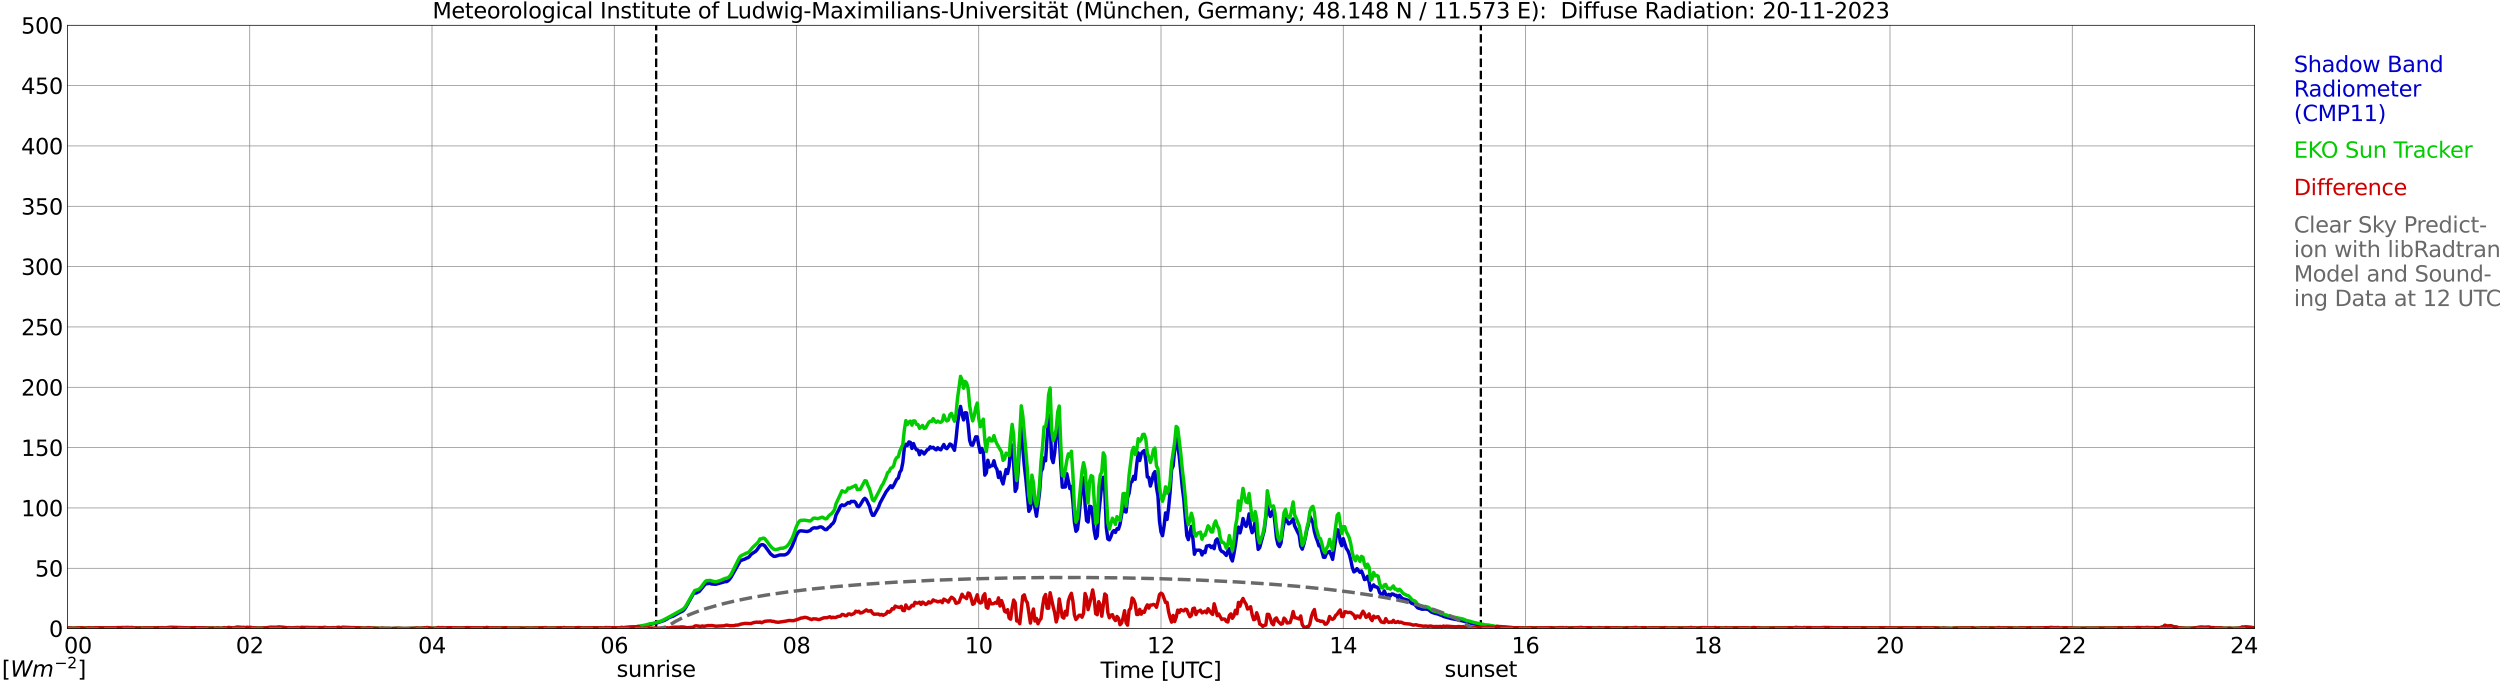
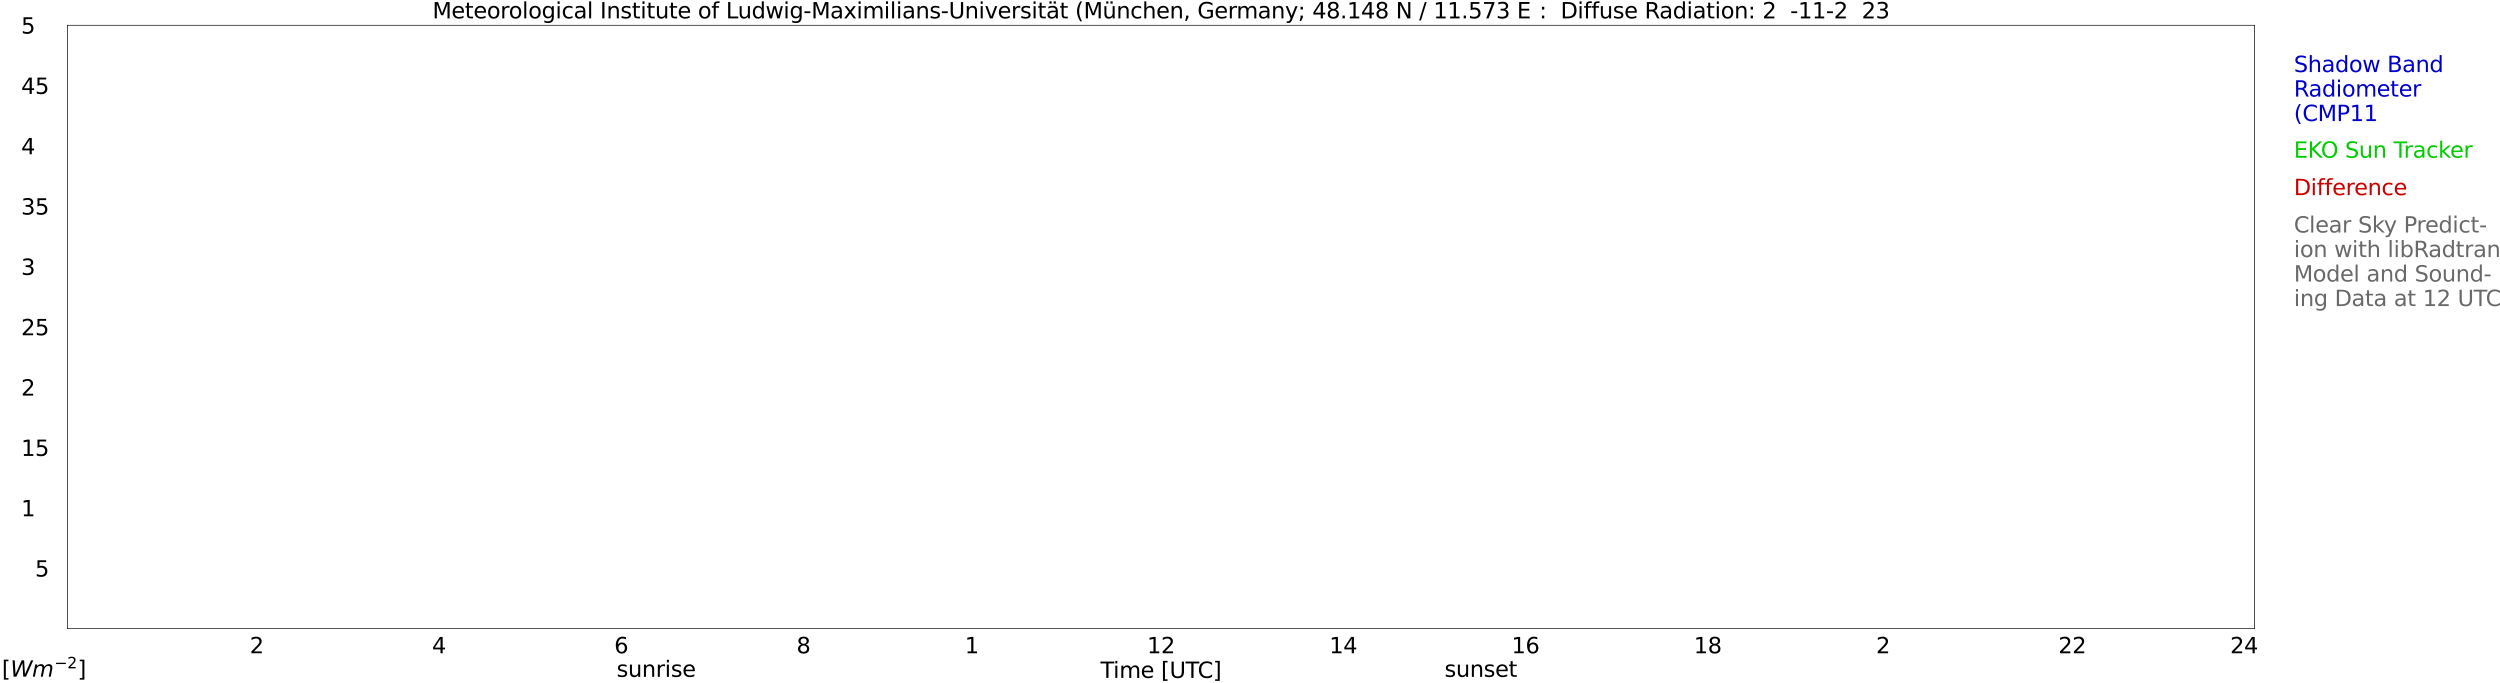
<svg xmlns="http://www.w3.org/2000/svg" xmlns:xlink="http://www.w3.org/1999/xlink" width="1085.4pt" height="296.64pt" viewBox="0 0 1085.4 296.64" version="1.1">
  <defs>
    <style type="text/css">*{stroke-linejoin: round; stroke-linecap: butt}</style>
  </defs>
  <g id="figure_1">
    <g id="patch_1">
      <path d="M 0 296.64  L 1085.4 296.64  L 1085.4 0  L 0 0  z " style="fill: #ffffff" />
    </g>
    <g id="axes_1">
      <g id="patch_2">
        <path d="M 29.306 272.909  L 978.814 272.909  L 978.814 10.976  L 29.306 10.976  z " style="fill: #ffffff" />
      </g>
      <g id="patch_3">
        <path d="M 978.814 272.909  L 978.814 272.909  L 978.814 10.976  L 978.814 10.976  z " clip-path="url(#p7e538252f0)" style="fill: #d3d3d3; opacity: 0.25; stroke: #d3d3d3; stroke-linejoin: miter" />
      </g>
      <g id="matplotlib.axis_1">
        <g id="xtick_1">
          <g id="line2d_1">
            <path d="M 29.306 272.909  L 29.306 10.976  " clip-path="url(#p7e538252f0)" style="fill: none; stroke: #808080; stroke-width: 0.3; stroke-linecap: square" />
          </g>
          <g id="line2d_2" />
          <g id="text_1">
            <g transform="translate(18.733 283.627) scale(0.095 -0.095)">
              <defs>
                <path id="DejaVuSans-20" transform="scale(0.016)" />
-                 <path id="DejaVuSans-30" d="M 2034 4250  Q 1547 4250 1301 3770  Q 1056 3291 1056 2328  Q 1056 1369 1301 889  Q 1547 409 2034 409  Q 2525 409 2770 889  Q 3016 1369 3016 2328  Q 3016 3291 2770 3770  Q 2525 4250 2034 4250  z M 2034 4750  Q 2819 4750 3233 4129  Q 3647 3509 3647 2328  Q 3647 1150 3233 529  Q 2819 -91 2034 -91  Q 1250 -91 836 529  Q 422 1150 422 2328  Q 422 3509 836 4129  Q 1250 4750 2034 4750  z " transform="scale(0.016)" />
              </defs>
              <use xlink:href="#DejaVuSans-20" />
              <use xlink:href="#DejaVuSans-20" transform="translate(31.787 0)" />
              <use xlink:href="#DejaVuSans-20" transform="translate(63.574 0)" />
              <use xlink:href="#DejaVuSans-30" transform="translate(95.361 0)" />
              <use xlink:href="#DejaVuSans-30" transform="translate(158.984 0)" />
            </g>
          </g>
        </g>
        <g id="xtick_2">
          <g id="line2d_3">
            <path d="M 108.431 272.909  L 108.431 10.976  " clip-path="url(#p7e538252f0)" style="fill: none; stroke: #808080; stroke-width: 0.3; stroke-linecap: square" />
          </g>
          <g id="line2d_4" />
          <g id="text_2">
            <g transform="translate(102.387 283.627) scale(0.095 -0.095)">
              <defs>
                <path id="DejaVuSans-32" d="M 1228 531  L 3431 531  L 3431 0  L 469 0  L 469 531  Q 828 903 1448 1529  Q 2069 2156 2228 2338  Q 2531 2678 2651 2914  Q 2772 3150 2772 3378  Q 2772 3750 2511 3984  Q 2250 4219 1831 4219  Q 1534 4219 1204 4116  Q 875 4013 500 3803  L 500 4441  Q 881 4594 1212 4672  Q 1544 4750 1819 4750  Q 2544 4750 2975 4387  Q 3406 4025 3406 3419  Q 3406 3131 3298 2873  Q 3191 2616 2906 2266  Q 2828 2175 2409 1742  Q 1991 1309 1228 531  z " transform="scale(0.016)" />
              </defs>
              <use xlink:href="#DejaVuSans-30" />
              <use xlink:href="#DejaVuSans-32" transform="translate(63.623 0)" />
            </g>
          </g>
        </g>
        <g id="xtick_3">
          <g id="line2d_5">
            <path d="M 187.557 272.909  L 187.557 10.976  " clip-path="url(#p7e538252f0)" style="fill: none; stroke: #808080; stroke-width: 0.3; stroke-linecap: square" />
          </g>
          <g id="line2d_6" />
          <g id="text_3">
            <g transform="translate(181.513 283.627) scale(0.095 -0.095)">
              <defs>
                <path id="DejaVuSans-34" d="M 2419 4116  L 825 1625  L 2419 1625  L 2419 4116  z M 2253 4666  L 3047 4666  L 3047 1625  L 3713 1625  L 3713 1100  L 3047 1100  L 3047 0  L 2419 0  L 2419 1100  L 313 1100  L 313 1709  L 2253 4666  z " transform="scale(0.016)" />
              </defs>
              <use xlink:href="#DejaVuSans-30" />
              <use xlink:href="#DejaVuSans-34" transform="translate(63.623 0)" />
            </g>
          </g>
        </g>
        <g id="xtick_4">
          <g id="line2d_7">
            <path d="M 266.683 272.909  L 266.683 10.976  " clip-path="url(#p7e538252f0)" style="fill: none; stroke: #808080; stroke-width: 0.3; stroke-linecap: square" />
          </g>
          <g id="line2d_8" />
          <g id="text_4">
            <g transform="translate(260.638 283.627) scale(0.095 -0.095)">
              <defs>
                <path id="DejaVuSans-36" d="M 2113 2584  Q 1688 2584 1439 2293  Q 1191 2003 1191 1497  Q 1191 994 1439 701  Q 1688 409 2113 409  Q 2538 409 2786 701  Q 3034 994 3034 1497  Q 3034 2003 2786 2293  Q 2538 2584 2113 2584  z M 3366 4563  L 3366 3988  Q 3128 4100 2886 4159  Q 2644 4219 2406 4219  Q 1781 4219 1451 3797  Q 1122 3375 1075 2522  Q 1259 2794 1537 2939  Q 1816 3084 2150 3084  Q 2853 3084 3261 2657  Q 3669 2231 3669 1497  Q 3669 778 3244 343  Q 2819 -91 2113 -91  Q 1303 -91 875 529  Q 447 1150 447 2328  Q 447 3434 972 4092  Q 1497 4750 2381 4750  Q 2619 4750 2861 4703  Q 3103 4656 3366 4563  z " transform="scale(0.016)" />
              </defs>
              <use xlink:href="#DejaVuSans-30" />
              <use xlink:href="#DejaVuSans-36" transform="translate(63.623 0)" />
            </g>
          </g>
        </g>
        <g id="xtick_5">
          <g id="line2d_9">
            <path d="M 345.808 272.909  L 345.808 10.976  " clip-path="url(#p7e538252f0)" style="fill: none; stroke: #808080; stroke-width: 0.3; stroke-linecap: square" />
          </g>
          <g id="line2d_10" />
          <g id="text_5">
            <g transform="translate(339.764 283.627) scale(0.095 -0.095)">
              <defs>
                <path id="DejaVuSans-38" d="M 2034 2216  Q 1584 2216 1326 1975  Q 1069 1734 1069 1313  Q 1069 891 1326 650  Q 1584 409 2034 409  Q 2484 409 2743 651  Q 3003 894 3003 1313  Q 3003 1734 2745 1975  Q 2488 2216 2034 2216  z M 1403 2484  Q 997 2584 770 2862  Q 544 3141 544 3541  Q 544 4100 942 4425  Q 1341 4750 2034 4750  Q 2731 4750 3128 4425  Q 3525 4100 3525 3541  Q 3525 3141 3298 2862  Q 3072 2584 2669 2484  Q 3125 2378 3379 2068  Q 3634 1759 3634 1313  Q 3634 634 3220 271  Q 2806 -91 2034 -91  Q 1263 -91 848 271  Q 434 634 434 1313  Q 434 1759 690 2068  Q 947 2378 1403 2484  z M 1172 3481  Q 1172 3119 1398 2916  Q 1625 2713 2034 2713  Q 2441 2713 2670 2916  Q 2900 3119 2900 3481  Q 2900 3844 2670 4047  Q 2441 4250 2034 4250  Q 1625 4250 1398 4047  Q 1172 3844 1172 3481  z " transform="scale(0.016)" />
              </defs>
              <use xlink:href="#DejaVuSans-30" />
              <use xlink:href="#DejaVuSans-38" transform="translate(63.623 0)" />
            </g>
          </g>
        </g>
        <g id="xtick_6">
          <g id="line2d_11">
            <path d="M 424.934 272.909  L 424.934 10.976  " clip-path="url(#p7e538252f0)" style="fill: none; stroke: #808080; stroke-width: 0.3; stroke-linecap: square" />
          </g>
          <g id="line2d_12" />
          <g id="text_6">
            <g transform="translate(418.89 283.627) scale(0.095 -0.095)">
              <defs>
                <path id="DejaVuSans-31" d="M 794 531  L 1825 531  L 1825 4091  L 703 3866  L 703 4441  L 1819 4666  L 2450 4666  L 2450 531  L 3481 531  L 3481 0  L 794 0  L 794 531  z " transform="scale(0.016)" />
              </defs>
              <use xlink:href="#DejaVuSans-31" />
              <use xlink:href="#DejaVuSans-30" transform="translate(63.623 0)" />
            </g>
          </g>
        </g>
        <g id="xtick_7">
          <g id="line2d_13">
-             <path d="M 504.06 272.909  L 504.06 10.976  " clip-path="url(#p7e538252f0)" style="fill: none; stroke: #808080; stroke-width: 0.3; stroke-linecap: square" />
-           </g>
+             </g>
          <g id="line2d_14" />
          <g id="text_7">
            <g transform="translate(498.015 283.627) scale(0.095 -0.095)">
              <use xlink:href="#DejaVuSans-31" />
              <use xlink:href="#DejaVuSans-32" transform="translate(63.623 0)" />
            </g>
          </g>
        </g>
        <g id="xtick_8">
          <g id="line2d_15">
            <path d="M 583.185 272.909  L 583.185 10.976  " clip-path="url(#p7e538252f0)" style="fill: none; stroke: #808080; stroke-width: 0.3; stroke-linecap: square" />
          </g>
          <g id="line2d_16" />
          <g id="text_8">
            <g transform="translate(577.141 283.627) scale(0.095 -0.095)">
              <use xlink:href="#DejaVuSans-31" />
              <use xlink:href="#DejaVuSans-34" transform="translate(63.623 0)" />
            </g>
          </g>
        </g>
        <g id="xtick_9">
          <g id="line2d_17">
            <path d="M 662.311 272.909  L 662.311 10.976  " clip-path="url(#p7e538252f0)" style="fill: none; stroke: #808080; stroke-width: 0.3; stroke-linecap: square" />
          </g>
          <g id="line2d_18" />
          <g id="text_9">
            <g transform="translate(656.267 283.627) scale(0.095 -0.095)">
              <use xlink:href="#DejaVuSans-31" />
              <use xlink:href="#DejaVuSans-36" transform="translate(63.623 0)" />
            </g>
          </g>
        </g>
        <g id="xtick_10">
          <g id="line2d_19">
            <path d="M 741.437 272.909  L 741.437 10.976  " clip-path="url(#p7e538252f0)" style="fill: none; stroke: #808080; stroke-width: 0.3; stroke-linecap: square" />
          </g>
          <g id="line2d_20" />
          <g id="text_10">
            <g transform="translate(735.392 283.627) scale(0.095 -0.095)">
              <use xlink:href="#DejaVuSans-31" />
              <use xlink:href="#DejaVuSans-38" transform="translate(63.623 0)" />
            </g>
          </g>
        </g>
        <g id="xtick_11">
          <g id="line2d_21">
            <path d="M 820.562 272.909  L 820.562 10.976  " clip-path="url(#p7e538252f0)" style="fill: none; stroke: #808080; stroke-width: 0.3; stroke-linecap: square" />
          </g>
          <g id="line2d_22" />
          <g id="text_11">
            <g transform="translate(814.518 283.627) scale(0.095 -0.095)">
              <use xlink:href="#DejaVuSans-32" />
              <use xlink:href="#DejaVuSans-30" transform="translate(63.623 0)" />
            </g>
          </g>
        </g>
        <g id="xtick_12">
          <g id="line2d_23">
            <path d="M 899.688 272.909  L 899.688 10.976  " clip-path="url(#p7e538252f0)" style="fill: none; stroke: #808080; stroke-width: 0.3; stroke-linecap: square" />
          </g>
          <g id="line2d_24" />
          <g id="text_12">
            <g transform="translate(893.644 283.627) scale(0.095 -0.095)">
              <use xlink:href="#DejaVuSans-32" />
              <use xlink:href="#DejaVuSans-32" transform="translate(63.623 0)" />
            </g>
          </g>
        </g>
        <g id="xtick_13">
          <g id="line2d_25">
            <path d="M 978.814 272.909  L 978.814 10.976  " clip-path="url(#p7e538252f0)" style="fill: none; stroke: #808080; stroke-width: 0.3; stroke-linecap: square" />
          </g>
          <g id="line2d_26" />
          <g id="text_13">
            <g transform="translate(968.241 283.627) scale(0.095 -0.095)">
              <use xlink:href="#DejaVuSans-32" />
              <use xlink:href="#DejaVuSans-34" transform="translate(63.623 0)" />
              <use xlink:href="#DejaVuSans-20" transform="translate(127.246 0)" />
              <use xlink:href="#DejaVuSans-20" transform="translate(159.033 0)" />
              <use xlink:href="#DejaVuSans-20" transform="translate(190.82 0)" />
            </g>
          </g>
        </g>
        <g id="text_14">
          <g transform="translate(477.806 294.322) scale(0.095 -0.095)">
            <defs>
              <path id="DejaVuSans-54" d="M -19 4666  L 3928 4666  L 3928 4134  L 2272 4134  L 2272 0  L 1638 0  L 1638 4134  L -19 4134  L -19 4666  z " transform="scale(0.016)" />
              <path id="DejaVuSans-69" d="M 603 3500  L 1178 3500  L 1178 0  L 603 0  L 603 3500  z M 603 4863  L 1178 4863  L 1178 4134  L 603 4134  L 603 4863  z " transform="scale(0.016)" />
              <path id="DejaVuSans-6d" d="M 3328 2828  Q 3544 3216 3844 3400  Q 4144 3584 4550 3584  Q 5097 3584 5394 3201  Q 5691 2819 5691 2113  L 5691 0  L 5113 0  L 5113 2094  Q 5113 2597 4934 2840  Q 4756 3084 4391 3084  Q 3944 3084 3684 2787  Q 3425 2491 3425 1978  L 3425 0  L 2847 0  L 2847 2094  Q 2847 2600 2669 2842  Q 2491 3084 2119 3084  Q 1678 3084 1418 2786  Q 1159 2488 1159 1978  L 1159 0  L 581 0  L 581 3500  L 1159 3500  L 1159 2956  Q 1356 3278 1631 3431  Q 1906 3584 2284 3584  Q 2666 3584 2933 3390  Q 3200 3197 3328 2828  z " transform="scale(0.016)" />
              <path id="DejaVuSans-65" d="M 3597 1894  L 3597 1613  L 953 1613  Q 991 1019 1311 708  Q 1631 397 2203 397  Q 2534 397 2845 478  Q 3156 559 3463 722  L 3463 178  Q 3153 47 2828 -22  Q 2503 -91 2169 -91  Q 1331 -91 842 396  Q 353 884 353 1716  Q 353 2575 817 3079  Q 1281 3584 2069 3584  Q 2775 3584 3186 3129  Q 3597 2675 3597 1894  z M 3022 2063  Q 3016 2534 2758 2815  Q 2500 3097 2075 3097  Q 1594 3097 1305 2825  Q 1016 2553 972 2059  L 3022 2063  z " transform="scale(0.016)" />
              <path id="DejaVuSans-5b" d="M 550 4863  L 1875 4863  L 1875 4416  L 1125 4416  L 1125 -397  L 1875 -397  L 1875 -844  L 550 -844  L 550 4863  z " transform="scale(0.016)" />
              <path id="DejaVuSans-55" d="M 556 4666  L 1191 4666  L 1191 1831  Q 1191 1081 1462 751  Q 1734 422 2344 422  Q 2950 422 3222 751  Q 3494 1081 3494 1831  L 3494 4666  L 4128 4666  L 4128 1753  Q 4128 841 3676 375  Q 3225 -91 2344 -91  Q 1459 -91 1007 375  Q 556 841 556 1753  L 556 4666  z " transform="scale(0.016)" />
              <path id="DejaVuSans-43" d="M 4122 4306  L 4122 3641  Q 3803 3938 3442 4084  Q 3081 4231 2675 4231  Q 1875 4231 1450 3742  Q 1025 3253 1025 2328  Q 1025 1406 1450 917  Q 1875 428 2675 428  Q 3081 428 3442 575  Q 3803 722 4122 1019  L 4122 359  Q 3791 134 3420 21  Q 3050 -91 2638 -91  Q 1578 -91 968 557  Q 359 1206 359 2328  Q 359 3453 968 4101  Q 1578 4750 2638 4750  Q 3056 4750 3426 4639  Q 3797 4528 4122 4306  z " transform="scale(0.016)" />
              <path id="DejaVuSans-5d" d="M 1947 4863  L 1947 -844  L 622 -844  L 622 -397  L 1369 -397  L 1369 4416  L 622 4416  L 622 4863  L 1947 4863  z " transform="scale(0.016)" />
            </defs>
            <use xlink:href="#DejaVuSans-54" />
            <use xlink:href="#DejaVuSans-69" transform="translate(57.959 0)" />
            <use xlink:href="#DejaVuSans-6d" transform="translate(85.742 0)" />
            <use xlink:href="#DejaVuSans-65" transform="translate(183.154 0)" />
            <use xlink:href="#DejaVuSans-20" transform="translate(244.678 0)" />
            <use xlink:href="#DejaVuSans-5b" transform="translate(276.465 0)" />
            <use xlink:href="#DejaVuSans-55" transform="translate(315.479 0)" />
            <use xlink:href="#DejaVuSans-54" transform="translate(388.672 0)" />
            <use xlink:href="#DejaVuSans-43" transform="translate(443.881 0)" />
            <use xlink:href="#DejaVuSans-5d" transform="translate(513.705 0)" />
          </g>
        </g>
      </g>
      <g id="matplotlib.axis_2">
        <g id="ytick_1">
          <g id="line2d_27">
-             <path d="M 29.306 272.909  L 978.814 272.909  " clip-path="url(#p7e538252f0)" style="fill: none; stroke: #808080; stroke-width: 0.3; stroke-linecap: square" />
-           </g>
+             </g>
          <g id="line2d_28" />
          <g id="text_15">
            <g transform="translate(21.261 276.518) scale(0.095 -0.095)">
              <use xlink:href="#DejaVuSans-30" />
            </g>
          </g>
        </g>
        <g id="ytick_2">
          <g id="line2d_29">
            <path d="M 29.306 246.715  L 978.814 246.715  " clip-path="url(#p7e538252f0)" style="fill: none; stroke: #808080; stroke-width: 0.3; stroke-linecap: square" />
          </g>
          <g id="line2d_30" />
          <g id="text_16">
            <g transform="translate(15.217 250.325) scale(0.095 -0.095)">
              <defs>
                <path id="DejaVuSans-35" d="M 691 4666  L 3169 4666  L 3169 4134  L 1269 4134  L 1269 2991  Q 1406 3038 1543 3061  Q 1681 3084 1819 3084  Q 2600 3084 3056 2656  Q 3513 2228 3513 1497  Q 3513 744 3044 326  Q 2575 -91 1722 -91  Q 1428 -91 1123 -41  Q 819 9 494 109  L 494 744  Q 775 591 1075 516  Q 1375 441 1709 441  Q 2250 441 2565 725  Q 2881 1009 2881 1497  Q 2881 1984 2565 2268  Q 2250 2553 1709 2553  Q 1456 2553 1204 2497  Q 953 2441 691 2322  L 691 4666  z " transform="scale(0.016)" />
              </defs>
              <use xlink:href="#DejaVuSans-35" />
              <use xlink:href="#DejaVuSans-30" transform="translate(63.623 0)" />
            </g>
          </g>
        </g>
        <g id="ytick_3">
          <g id="line2d_31">
            <path d="M 29.306 220.522  L 978.814 220.522  " clip-path="url(#p7e538252f0)" style="fill: none; stroke: #808080; stroke-width: 0.3; stroke-linecap: square" />
          </g>
          <g id="line2d_32" />
          <g id="text_17">
            <g transform="translate(9.173 224.131) scale(0.095 -0.095)">
              <use xlink:href="#DejaVuSans-31" />
              <use xlink:href="#DejaVuSans-30" transform="translate(63.623 0)" />
              <use xlink:href="#DejaVuSans-30" transform="translate(127.246 0)" />
            </g>
          </g>
        </g>
        <g id="ytick_4">
          <g id="line2d_33">
            <path d="M 29.306 194.329  L 978.814 194.329  " clip-path="url(#p7e538252f0)" style="fill: none; stroke: #808080; stroke-width: 0.3; stroke-linecap: square" />
          </g>
          <g id="line2d_34" />
          <g id="text_18">
            <g transform="translate(9.173 197.938) scale(0.095 -0.095)">
              <use xlink:href="#DejaVuSans-31" />
              <use xlink:href="#DejaVuSans-35" transform="translate(63.623 0)" />
              <use xlink:href="#DejaVuSans-30" transform="translate(127.246 0)" />
            </g>
          </g>
        </g>
        <g id="ytick_5">
          <g id="line2d_35">
            <path d="M 29.306 168.136  L 978.814 168.136  " clip-path="url(#p7e538252f0)" style="fill: none; stroke: #808080; stroke-width: 0.3; stroke-linecap: square" />
          </g>
          <g id="line2d_36" />
          <g id="text_19">
            <g transform="translate(9.173 171.745) scale(0.095 -0.095)">
              <use xlink:href="#DejaVuSans-32" />
              <use xlink:href="#DejaVuSans-30" transform="translate(63.623 0)" />
              <use xlink:href="#DejaVuSans-30" transform="translate(127.246 0)" />
            </g>
          </g>
        </g>
        <g id="ytick_6">
          <g id="line2d_37">
            <path d="M 29.306 141.942  L 978.814 141.942  " clip-path="url(#p7e538252f0)" style="fill: none; stroke: #808080; stroke-width: 0.3; stroke-linecap: square" />
          </g>
          <g id="line2d_38" />
          <g id="text_20">
            <g transform="translate(9.173 145.551) scale(0.095 -0.095)">
              <use xlink:href="#DejaVuSans-32" />
              <use xlink:href="#DejaVuSans-35" transform="translate(63.623 0)" />
              <use xlink:href="#DejaVuSans-30" transform="translate(127.246 0)" />
            </g>
          </g>
        </g>
        <g id="ytick_7">
          <g id="line2d_39">
            <path d="M 29.306 115.749  L 978.814 115.749  " clip-path="url(#p7e538252f0)" style="fill: none; stroke: #808080; stroke-width: 0.3; stroke-linecap: square" />
          </g>
          <g id="line2d_40" />
          <g id="text_21">
            <g transform="translate(9.173 119.358) scale(0.095 -0.095)">
              <defs>
                <path id="DejaVuSans-33" d="M 2597 2516  Q 3050 2419 3304 2112  Q 3559 1806 3559 1356  Q 3559 666 3084 287  Q 2609 -91 1734 -91  Q 1441 -91 1130 -33  Q 819 25 488 141  L 488 750  Q 750 597 1062 519  Q 1375 441 1716 441  Q 2309 441 2620 675  Q 2931 909 2931 1356  Q 2931 1769 2642 2001  Q 2353 2234 1838 2234  L 1294 2234  L 1294 2753  L 1863 2753  Q 2328 2753 2575 2939  Q 2822 3125 2822 3475  Q 2822 3834 2567 4026  Q 2313 4219 1838 4219  Q 1578 4219 1281 4162  Q 984 4106 628 3988  L 628 4550  Q 988 4650 1302 4700  Q 1616 4750 1894 4750  Q 2613 4750 3031 4423  Q 3450 4097 3450 3541  Q 3450 3153 3228 2886  Q 3006 2619 2597 2516  z " transform="scale(0.016)" />
              </defs>
              <use xlink:href="#DejaVuSans-33" />
              <use xlink:href="#DejaVuSans-30" transform="translate(63.623 0)" />
              <use xlink:href="#DejaVuSans-30" transform="translate(127.246 0)" />
            </g>
          </g>
        </g>
        <g id="ytick_8">
          <g id="line2d_41">
            <path d="M 29.306 89.556  L 978.814 89.556  " clip-path="url(#p7e538252f0)" style="fill: none; stroke: #808080; stroke-width: 0.3; stroke-linecap: square" />
          </g>
          <g id="line2d_42" />
          <g id="text_22">
            <g transform="translate(9.173 93.165) scale(0.095 -0.095)">
              <use xlink:href="#DejaVuSans-33" />
              <use xlink:href="#DejaVuSans-35" transform="translate(63.623 0)" />
              <use xlink:href="#DejaVuSans-30" transform="translate(127.246 0)" />
            </g>
          </g>
        </g>
        <g id="ytick_9">
          <g id="line2d_43">
            <path d="M 29.306 63.362  L 978.814 63.362  " clip-path="url(#p7e538252f0)" style="fill: none; stroke: #808080; stroke-width: 0.3; stroke-linecap: square" />
          </g>
          <g id="line2d_44" />
          <g id="text_23">
            <g transform="translate(9.173 66.972) scale(0.095 -0.095)">
              <use xlink:href="#DejaVuSans-34" />
              <use xlink:href="#DejaVuSans-30" transform="translate(63.623 0)" />
              <use xlink:href="#DejaVuSans-30" transform="translate(127.246 0)" />
            </g>
          </g>
        </g>
        <g id="ytick_10">
          <g id="line2d_45">
            <path d="M 29.306 37.169  L 978.814 37.169  " clip-path="url(#p7e538252f0)" style="fill: none; stroke: #808080; stroke-width: 0.3; stroke-linecap: square" />
          </g>
          <g id="line2d_46" />
          <g id="text_24">
            <g transform="translate(9.173 40.778) scale(0.095 -0.095)">
              <use xlink:href="#DejaVuSans-34" />
              <use xlink:href="#DejaVuSans-35" transform="translate(63.623 0)" />
              <use xlink:href="#DejaVuSans-30" transform="translate(127.246 0)" />
            </g>
          </g>
        </g>
        <g id="ytick_11">
          <g id="line2d_47">
            <path d="M 29.306 10.976  L 978.814 10.976  " clip-path="url(#p7e538252f0)" style="fill: none; stroke: #808080; stroke-width: 0.3; stroke-linecap: square" />
          </g>
          <g id="line2d_48" />
          <g id="text_25">
            <g transform="translate(9.173 14.585) scale(0.095 -0.095)">
              <use xlink:href="#DejaVuSans-35" />
              <use xlink:href="#DejaVuSans-30" transform="translate(63.623 0)" />
              <use xlink:href="#DejaVuSans-30" transform="translate(127.246 0)" />
            </g>
          </g>
        </g>
      </g>
      <g id="line2d_49">
        <path d="M 284.882 272.909  L 284.882 10.976  " clip-path="url(#p7e538252f0)" style="fill: none; stroke-dasharray: 3.7,1.6; stroke-dashoffset: 0; stroke: #000000" />
      </g>
      <g id="line2d_50">
        <path d="M 642.925 272.909  L 642.925 10.976  " clip-path="url(#p7e538252f0)" style="fill: none; stroke-dasharray: 3.7,1.6; stroke-dashoffset: 0; stroke: #000000" />
      </g>
      <g id="line2d_51">
        <path d="M 29.306 272.909  L 277.233 272.909  L 277.892 272.065  L 279.211 271.762  L 279.87 271.762  L 283.167 270.855  L 285.145 270.452  L 288.442 269.347  L 289.761 268.639  L 290.42 268.136  L 292.399 267.434  L 295.036 265.92  L 296.355 265.318  L 297.014 264.71  L 297.674 263.804  L 300.971 257.863  L 301.63 257.46  L 302.289 257.46  L 303.608 256.753  L 306.246 253.531  L 308.224 253.227  L 308.883 253.531  L 310.202 253.631  L 310.861 253.631  L 314.818 252.52  L 315.477 252.52  L 316.136 252.117  L 316.796 251.415  L 317.455 250.508  L 321.411 243.457  L 322.73 242.949  L 323.39 242.75  L 324.049 242.346  L 324.708 242.147  L 325.368 241.639  L 326.027 240.733  L 327.346 239.827  L 328.005 239.423  L 328.665 238.721  L 329.983 236.804  L 330.643 236.505  L 331.302 236.505  L 331.961 236.909  L 334.599 240.534  L 335.918 241.54  L 336.577 241.54  L 338.555 240.937  L 340.533 240.937  L 341.193 240.733  L 341.852 240.33  L 342.512 239.628  L 343.83 237.312  L 345.808 232.272  L 346.468 231.162  L 347.127 230.559  L 347.787 230.46  L 350.424 230.764  L 351.743 230.36  L 352.402 229.653  L 353.062 229.25  L 353.721 229.15  L 354.38 229.25  L 355.04 229.15  L 355.699 228.846  L 356.359 228.747  L 357.018 228.946  L 357.677 229.554  L 358.337 229.957  L 358.996 229.852  L 359.655 229.051  L 360.315 228.647  L 360.974 227.741  L 361.634 227.233  L 362.293 226.128  L 362.952 223.608  L 364.271 221.193  L 364.93 219.679  L 365.59 219.176  L 366.249 219.48  L 366.909 219.275  L 368.227 218.17  L 368.887 218.469  L 369.546 217.667  L 370.206 217.767  L 370.865 217.667  L 371.524 218.27  L 372.184 219.778  L 372.843 219.983  L 373.502 219.176  L 374.821 216.96  L 375.481 216.357  L 376.14 216.96  L 377.459 219.679  L 378.118 222.099  L 378.777 223.707  L 379.437 223.707  L 381.415 220.182  L 382.074 218.369  L 384.712 213.534  L 386.69 210.914  L 387.349 211.721  L 388.009 210.715  L 389.328 208.096  L 389.987 207.588  L 390.646 205.073  L 391.306 204.062  L 391.965 200.841  L 392.624 194.491  L 393.284 192.883  L 393.943 193.386  L 394.603 191.872  L 395.262 192.076  L 395.921 194.696  L 396.581 192.579  L 397.24 194.193  L 397.899 195.298  L 398.559 195.403  L 399.218 197.414  L 399.878 195.801  L 400.537 196.204  L 401.196 197.111  L 401.856 196.309  L 402.515 195.298  L 403.175 195.099  L 403.834 193.988  L 404.493 194.491  L 405.153 194.193  L 405.812 194.895  L 406.471 195.298  L 407.131 194.392  L 407.79 194.999  L 408.45 195.298  L 409.768 192.983  L 410.428 194.392  L 411.087 194.795  L 411.746 193.889  L 412.406 192.783  L 413.065 193.082  L 414.384 195.502  L 415.043 190.866  L 415.703 184.218  L 416.362 179.383  L 417.022 176.46  L 417.681 179.786  L 418.34 182.306  L 419 179.179  L 419.659 179.283  L 420.318 184.218  L 420.978 191.17  L 421.637 193.182  L 422.297 193.286  L 423.615 189.656  L 424.275 189.656  L 424.934 193.386  L 425.593 196.409  L 426.253 194.696  L 426.912 196.204  L 427.572 206.278  L 428.231 205.272  L 428.89 199.835  L 429.55 202.753  L 430.209 202.25  L 430.869 202.15  L 431.528 200.034  L 432.187 202.653  L 432.847 203.764  L 433.506 207.289  L 434.165 204.969  L 434.825 208.395  L 435.484 210.108  L 436.803 203.863  L 437.462 205.576  L 438.122 202.349  L 438.781 194.093  L 439.44 193.182  L 440.1 201.443  L 440.759 213.335  L 441.419 211.92  L 442.078 203.659  L 442.737 191.17  L 443.397 184.622  L 444.056 194.491  L 444.716 202.25  L 445.375 207.991  L 446.694 221.994  L 447.353 220.789  L 448.012 212.224  L 448.672 218.065  L 449.331 220.386  L 449.991 224.111  L 451.309 214.136  L 451.969 204.77  L 452.628 203.46  L 453.287 198.824  L 453.947 200.034  L 455.266 180.19  L 455.925 184.014  L 456.584 198.824  L 457.244 200.841  L 457.903 196.508  L 458.563 189.054  L 459.222 184.014  L 459.881 189.153  L 460.541 201.443  L 461.2 211.517  L 462.519 211.417  L 463.178 205.676  L 464.497 212.125  L 465.156 211.218  L 465.816 217.966  L 466.475 226.73  L 467.134 230.659  L 467.794 229.852  L 468.453 224.514  L 469.772 209.505  L 470.431 207.488  L 471.091 218.977  L 471.75 226.028  L 472.409 226.63  L 473.069 219.778  L 473.728 219.983  L 474.388 223.707  L 475.047 230.256  L 475.706 233.781  L 476.366 232.775  L 477.025 223.204  L 478.344 210.312  L 479.003 207.19  L 479.663 213.031  L 480.322 229.051  L 480.981 233.986  L 481.641 234.389  L 482.3 232.98  L 482.96 231.062  L 483.619 230.36  L 484.278 231.162  L 484.938 229.554  L 485.597 229.753  L 486.256 227.636  L 486.916 223.707  L 487.575 218.977  L 488.235 221.994  L 488.894 222.298  L 489.553 216.054  L 490.213 214.136  L 490.872 209.605  L 491.532 209.002  L 492.191 206.786  L 492.85 208.096  L 493.51 201.647  L 494.169 196.608  L 494.828 199.934  L 495.488 197.011  L 496.147 196.105  L 496.807 195.602  L 497.466 199.73  L 498.125 207.085  L 498.785 207.289  L 499.444 211.014  L 500.103 208.898  L 500.763 205.775  L 501.422 204.77  L 502.082 211.517  L 502.741 215.346  L 503.4 226.227  L 504.06 230.963  L 504.719 232.576  L 505.379 228.543  L 506.038 222.701  L 506.697 225.525  L 507.357 220.486  L 508.016 213.534  L 508.675 203.659  L 509.335 202.349  L 509.994 194.999  L 510.654 190.059  L 511.972 197.917  L 513.291 211.517  L 513.95 216.756  L 515.269 232.576  L 515.929 234.289  L 517.247 228.543  L 517.907 233.781  L 518.566 240.633  L 519.226 238.821  L 519.885 238.92  L 520.544 238.821  L 521.204 239.02  L 521.863 240.937  L 522.522 239.423  L 523.182 239.931  L 523.841 237.108  L 525.16 236.804  L 525.819 237.71  L 526.479 237.108  L 527.138 238.218  L 527.797 234.693  L 528.457 233.986  L 529.116 235.798  L 529.776 238.517  L 530.435 239.423  L 531.094 239.628  L 532.413 241.136  L 533.073 239.224  L 533.732 238.218  L 534.391 242.147  L 535.051 243.557  L 535.71 240.434  L 536.369 236.605  L 537.029 231.67  L 537.688 228.846  L 538.348 231.366  L 539.007 228.946  L 539.666 225.122  L 540.326 227.233  L 540.985 228.543  L 541.644 226.73  L 542.304 223.105  L 542.963 228.846  L 543.623 231.267  L 544.282 229.957  L 544.941 226.227  L 546.26 238.517  L 546.919 237.71  L 548.898 230.256  L 550.216 219.275  L 550.876 222.398  L 551.535 224.215  L 552.195 222.398  L 552.854 221.292  L 553.513 226.835  L 554.173 233.483  L 554.832 236.401  L 555.491 237.312  L 556.151 235.798  L 556.81 230.764  L 557.47 227.034  L 558.129 225.017  L 559.448 227.437  L 560.107 227.133  L 561.426 225.321  L 562.085 228.343  L 564.063 232.372  L 564.723 237.108  L 565.382 238.417  L 566.042 236.301  L 566.701 233.483  L 567.36 230.057  L 568.02 227.741  L 568.679 224.111  L 569.998 226.934  L 570.657 230.764  L 571.317 233.179  L 571.976 234.892  L 572.635 237.008  L 573.295 237.008  L 574.613 241.943  L 575.273 241.943  L 575.932 240.13  L 576.592 239.931  L 577.251 239.423  L 577.91 240.937  L 578.57 242.849  L 580.548 229.957  L 581.207 230.256  L 581.867 235.196  L 582.526 236.909  L 583.185 233.886  L 584.504 238.114  L 585.164 239.02  L 585.823 240.633  L 586.482 243.253  L 587.142 246.48  L 587.801 248.292  L 588.46 247.889  L 589.12 246.878  L 590.439 248.491  L 591.098 247.889  L 591.757 249.497  L 592.417 251.614  L 593.076 251.415  L 593.736 250.204  L 594.395 252.625  L 595.054 256.25  L 595.714 254.736  L 596.373 253.934  L 597.032 254.736  L 597.692 254.841  L 598.351 255.344  L 599.011 257.355  L 599.67 257.963  L 600.329 258.062  L 600.989 256.554  L 601.648 258.062  L 602.307 258.565  L 602.967 258.062  L 603.626 258.665  L 604.286 257.863  L 604.945 257.963  L 605.604 258.466  L 606.264 258.466  L 606.923 259.576  L 607.582 258.466  L 608.242 259.273  L 608.901 259.875  L 611.539 260.682  L 612.858 261.892  L 614.176 262.395  L 615.495 263.904  L 617.473 264.511  L 618.792 264.412  L 620.111 264.611  L 621.429 265.721  L 622.748 266.224  L 624.067 266.523  L 625.386 267.031  L 626.045 267.23  L 626.705 267.633  L 630.001 268.54  L 632.639 269.043  L 633.958 269.347  L 635.276 269.65  L 638.573 270.557  L 640.552 270.96  L 641.87 271.259  L 649.123 272.369  L 649.783 272.909  L 978.154 272.909  L 978.154 272.909  " clip-path="url(#p7e538252f0)" style="fill: none; stroke: #0000cc; stroke-width: 1.5; stroke-linecap: square" />
      </g>
      <g id="line2d_52">
        <path d="M 28.646 272.71  L 29.306 272.585  L 31.943 272.739  L 33.921 272.595  L 35.9 272.574  L 36.559 272.746  L 38.537 272.538  L 40.515 272.66  L 41.175 272.535  L 46.45 272.578  L 55.681 272.448  L 56.34 272.516  L 57 272.453  L 60.297 272.668  L 60.956 272.581  L 61.615 272.728  L 62.275 272.601  L 68.209 272.602  L 68.869 272.517  L 69.528 272.567  L 70.187 272.505  L 71.506 272.585  L 72.825 272.481  L 74.144 272.397  L 81.397 272.553  L 82.716 272.599  L 84.694 272.516  L 87.991 272.539  L 90.628 272.668  L 92.606 272.662  L 93.266 272.741  L 94.584 272.584  L 95.244 272.738  L 96.563 272.737  L 97.222 272.492  L 98.541 272.636  L 99.2 272.423  L 100.519 272.572  L 101.178 272.595  L 103.156 272.302  L 105.135 272.453  L 105.794 272.399  L 106.453 272.53  L 107.113 272.391  L 107.772 272.479  L 108.431 272.387  L 109.75 272.543  L 112.388 272.701  L 113.707 272.641  L 115.025 272.601  L 116.344 272.481  L 117.663 272.349  L 118.982 272.402  L 120.3 272.377  L 120.96 272.236  L 124.916 272.554  L 125.575 272.492  L 126.235 272.583  L 128.213 272.5  L 129.532 272.467  L 130.191 272.523  L 130.85 272.426  L 133.488 272.456  L 140.082 272.522  L 140.741 272.409  L 142.719 272.584  L 144.697 272.498  L 145.357 272.545  L 146.676 272.426  L 147.335 272.423  L 147.994 272.56  L 148.654 272.379  L 153.269 272.516  L 153.929 272.49  L 154.588 272.589  L 155.247 272.522  L 158.544 272.724  L 159.863 272.501  L 161.182 272.648  L 165.138 272.84  L 165.798 272.715  L 167.116 272.835  L 169.094 272.831  L 169.754 272.913  L 171.073 272.828  L 173.051 272.764  L 174.37 272.857  L 175.029 272.915  L 176.348 272.891  L 180.304 272.749  L 180.963 272.633  L 182.282 272.767  L 185.579 272.459  L 187.557 272.788  L 189.535 272.718  L 190.195 272.445  L 190.854 272.551  L 192.173 272.493  L 192.832 272.608  L 194.81 272.541  L 197.448 272.553  L 200.085 272.616  L 202.723 272.511  L 204.701 272.543  L 209.976 272.569  L 210.635 272.586  L 211.295 272.445  L 212.614 272.591  L 213.932 272.579  L 217.889 272.62  L 219.207 272.554  L 219.867 272.53  L 220.526 272.676  L 225.142 272.638  L 227.779 272.711  L 228.439 272.635  L 231.076 272.716  L 231.736 272.616  L 234.373 272.614  L 237.011 272.496  L 237.67 272.698  L 244.264 272.556  L 244.923 272.455  L 245.583 272.592  L 248.22 272.6  L 248.88 272.648  L 250.858 272.502  L 252.176 272.529  L 252.836 272.643  L 256.133 272.55  L 260.089 272.603  L 260.748 272.523  L 262.067 272.688  L 262.726 272.484  L 268.661 272.571  L 269.98 272.412  L 270.639 272.508  L 274.595 272.173  L 275.914 272.162  L 280.53 271.308  L 281.849 270.897  L 283.827 270.576  L 287.124 269.625  L 289.761 268.264  L 296.355 264.594  L 297.014 264.061  L 297.674 263.303  L 298.992 260.958  L 301.63 256.362  L 302.949 256.05  L 303.608 255.664  L 304.267 255.034  L 305.586 253.256  L 306.246 252.404  L 306.905 252.044  L 307.564 252.091  L 308.224 251.981  L 310.202 252.532  L 310.861 252.596  L 312.839 251.981  L 314.818 251.118  L 315.477 251.007  L 316.136 250.773  L 316.796 250.144  L 317.455 249.263  L 318.774 246.602  L 320.752 242.627  L 321.411 241.558  L 322.071 241.11  L 323.39 240.499  L 324.049 240.129  L 324.708 239.983  L 325.368 239.393  L 326.686 237.759  L 328.665 235.904  L 329.324 235.119  L 329.983 233.944  L 330.643 233.973  L 331.302 233.624  L 331.961 233.768  L 333.28 235.43  L 333.94 236.429  L 335.258 237.908  L 335.918 238.397  L 336.577 238.644  L 337.896 238.393  L 338.555 238.112  L 339.215 237.991  L 339.874 238.03  L 341.193 237.499  L 341.852 236.925  L 342.512 236.107  L 343.83 233.856  L 344.49 232.274  L 345.808 228.484  L 346.468 227.111  L 347.127 226.195  L 347.787 225.869  L 348.446 225.934  L 349.105 225.807  L 351.743 226.21  L 352.402 225.755  L 353.062 225.015  L 353.721 224.936  L 355.04 225.182  L 357.018 224.528  L 358.337 225.267  L 358.996 225.137  L 359.655 224.17  L 360.315 223.498  L 360.974 223.064  L 361.634 222.3  L 362.293 221.354  L 362.952 218.758  L 365.59 213.033  L 366.249 213.437  L 366.909 213.645  L 367.568 213.069  L 368.227 211.862  L 368.887 212.081  L 369.546 211.667  L 370.865 211.083  L 371.524 210.7  L 372.184 212.537  L 373.502 212.417  L 375.481 208.703  L 376.14 208.842  L 376.799 210.781  L 377.459 212.072  L 378.118 214.282  L 378.777 216.953  L 379.437 217.466  L 382.074 212.462  L 382.734 210.992  L 383.393 210.072  L 384.712 207.128  L 385.371 205.172  L 386.031 204.731  L 386.69 203.324  L 387.349 203.035  L 388.009 202.215  L 388.668 199.745  L 389.328 198.663  L 389.987 198.332  L 390.646 195.918  L 391.965 192.94  L 392.624 186.701  L 393.284 182.617  L 393.943 184.321  L 394.603 183.217  L 395.262 182.841  L 395.921 184.588  L 396.581 182.717  L 397.24 182.784  L 397.899 184.236  L 398.559 184.33  L 399.218 185.957  L 400.537 184.702  L 401.196 186.017  L 401.856 185.833  L 403.175 183.465  L 403.834 182.857  L 404.493 182.975  L 405.153 181.738  L 405.812 182.836  L 406.471 183.339  L 407.131 182.799  L 407.79 183.252  L 408.45 183.33  L 409.109 182.83  L 409.768 180.19  L 410.428 181.948  L 411.087 182.744  L 411.746 182.387  L 412.406 180.059  L 413.065 179.469  L 414.384 182.882  L 415.043 179.869  L 415.703 173.069  L 417.022 163.397  L 417.681 164.886  L 418.34 168.54  L 419 165.571  L 419.659 166.273  L 420.318 168.751  L 420.978 176.007  L 421.637 180.033  L 422.297 182.733  L 422.956 180.553  L 423.615 176.95  L 424.275 174.991  L 424.934 181.722  L 425.593 185.292  L 426.253 183.29  L 426.912 181.987  L 427.572 191.156  L 428.231 196.024  L 428.89 191.001  L 429.55 190.124  L 430.209 191.456  L 430.869 191.401  L 431.528 189.132  L 432.187 191.288  L 432.847 192.779  L 434.825 196.245  L 435.484 199.867  L 436.144 199.329  L 436.803 196.721  L 437.462 197.371  L 438.122 197.747  L 438.781 189.999  L 439.44 184.244  L 440.1 189.054  L 440.759 202.102  L 441.419 208.616  L 442.078 200.279  L 443.397 176.196  L 444.056 180.397  L 445.375 195.74  L 446.034 203.815  L 446.694 215.228  L 447.353 218.394  L 448.012 206.281  L 448.672 209.572  L 449.331 217.106  L 449.991 219.696  L 450.65 216.978  L 451.309 210.605  L 451.969 200.425  L 452.628 193.949  L 453.287 185.324  L 453.947 185.24  L 454.606 181.399  L 455.266 171.343  L 455.925 168.448  L 456.584 186.556  L 457.244 191.317  L 457.903 189.587  L 458.563 186.159  L 459.222 178.815  L 459.881 176.283  L 460.541 192.802  L 461.2 206.455  L 461.859 206.858  L 462.519 203.907  L 463.178 199.81  L 463.838 197.029  L 464.497 198.126  L 465.156 195.905  L 465.816 206.115  L 466.475 220.849  L 467.134 226.705  L 467.794 225.094  L 469.113 211.371  L 469.772 204.564  L 470.431 200.877  L 471.091 203.744  L 471.75 212.593  L 472.409 218.398  L 473.069 208.878  L 473.728 206.492  L 474.388 206.92  L 475.706 227.281  L 476.366 226.75  L 477.025 211.529  L 477.685 206.283  L 478.344 204.915  L 479.003 196.612  L 479.663 197.997  L 480.322 214.66  L 480.981 227.004  L 481.641 229.698  L 482.96 225.01  L 483.619 225.978  L 484.278 227.68  L 484.938 224.289  L 485.597 225.249  L 486.256 225.938  L 486.916 221.366  L 487.575 214.354  L 488.235 214.227  L 488.894 219.767  L 489.553 214.547  L 490.213 206.153  L 491.532 195.726  L 492.191 194.219  L 492.85 197.362  L 493.51 195.515  L 494.169 190.456  L 494.828 191.578  L 495.488 190.753  L 496.147 188.628  L 496.807 188.555  L 497.466 190.701  L 498.125 196.787  L 498.785 198.415  L 499.444 200.785  L 500.103 198.676  L 500.763 195.276  L 501.422 194.508  L 502.082 202.275  L 502.741 203.625  L 503.4 211.471  L 504.06 215.58  L 504.719 217.634  L 505.379 215.354  L 506.038 211.349  L 506.697 214.134  L 507.357 213.172  L 508.016 208.823  L 508.675 200.85  L 509.994 191.936  L 510.654 185.148  L 511.313 185.772  L 512.632 196.733  L 513.291 203.628  L 513.95 209.076  L 514.61 216.099  L 515.269 224.348  L 515.929 227.775  L 516.588 226.012  L 517.247 222.831  L 517.907 225.121  L 518.566 231.746  L 519.226 232.737  L 519.885 231.511  L 521.204 231.029  L 521.863 234.115  L 522.522 232.291  L 523.182 232.37  L 524.501 228.283  L 525.16 229.129  L 525.819 230.934  L 526.479 230.945  L 527.138 227.447  L 527.797 226.163  L 528.457 228.363  L 529.116 229.464  L 529.776 233.42  L 530.435 235.442  L 531.094 235.463  L 531.754 236.239  L 532.413 238  L 533.073 236.354  L 533.732 232.53  L 535.051 239.08  L 535.71 234.914  L 536.369 228.653  L 537.029 225.22  L 537.688 217.488  L 538.348 221.644  L 539.666 212.042  L 540.326 215.58  L 540.985 217.929  L 541.644 218.242  L 542.304 214.259  L 543.623 225.204  L 544.282 226.078  L 544.941 222.138  L 545.601 225.194  L 546.26 233.468  L 546.919 235.719  L 547.579 233.555  L 548.238 232.043  L 548.898 228.858  L 549.557 223.587  L 550.216 213.06  L 551.535 219.745  L 552.195 220.118  L 552.854 219.636  L 553.513 222.669  L 554.173 228.849  L 554.832 233.2  L 555.491 234.787  L 556.151 233.889  L 557.47 222.492  L 558.129 221.13  L 558.788 223.897  L 559.448 224.878  L 560.107 224.529  L 561.426 217.917  L 562.085 223.572  L 562.745 224.994  L 564.063 228.201  L 564.723 231.622  L 565.382 236.713  L 566.042 235.535  L 566.701 233.101  L 567.36 229.232  L 568.02 226.903  L 568.679 222.166  L 569.338 220.449  L 569.998 219.843  L 570.657 222.497  L 571.317 228.823  L 572.635 233.492  L 573.295 233.868  L 573.954 236.182  L 574.613 238.936  L 575.273 240.039  L 575.932 238.097  L 576.592 236.956  L 577.251 234.169  L 578.57 238.823  L 580.548 223.702  L 581.207 222.925  L 582.526 231.66  L 583.185 228.65  L 583.845 228.68  L 584.504 230.866  L 585.164 232.09  L 585.823 233.558  L 586.482 236.269  L 587.142 240.077  L 587.801 242.433  L 588.46 243.468  L 589.12 241.416  L 589.779 242.308  L 590.439 243.709  L 591.098 241.55  L 591.757 241.97  L 592.417 245.163  L 593.076 246.537  L 593.736 244.931  L 594.395 246.256  L 595.054 251.939  L 595.714 251.266  L 596.373 248.524  L 597.032 250.024  L 597.692 249.817  L 598.351 250.177  L 599.011 253.402  L 599.67 255.075  L 600.329 255.305  L 600.989 253.973  L 601.648 253.731  L 602.307 255.432  L 602.967 255.374  L 603.626 255.792  L 604.945 254.392  L 605.604 255.766  L 606.264 255.768  L 606.923 256.505  L 607.582 255.836  L 608.242 256.448  L 608.901 257.343  L 609.561 257.852  L 610.879 258.505  L 611.539 258.678  L 612.198 259.332  L 612.858 260.191  L 613.517 260.682  L 614.176 260.846  L 614.836 261.426  L 615.495 262.472  L 617.473 263.314  L 618.133 263.382  L 618.792 263.29  L 620.111 263.651  L 622.089 265.143  L 623.408 265.532  L 624.067 265.649  L 626.045 266.426  L 626.705 266.532  L 627.364 266.947  L 628.023 266.988  L 628.683 267.345  L 630.001 267.659  L 635.276 268.781  L 636.595 269.381  L 637.914 269.644  L 639.892 270.243  L 640.552 270.346  L 641.211 270.562  L 641.87 270.629  L 643.189 271.006  L 643.848 271.032  L 644.508 271.262  L 646.486 271.39  L 647.145 271.566  L 648.464 271.737  L 649.123 271.965  L 650.442 271.994  L 651.102 272.162  L 651.761 272.023  L 652.42 272.218  L 653.08 272.16  L 654.399 272.37  L 655.717 272.41  L 657.695 272.58  L 658.355 272.517  L 659.014 272.58  L 659.674 272.512  L 660.333 272.656  L 660.992 272.556  L 661.652 272.673  L 664.289 272.515  L 664.949 272.526  L 665.608 272.666  L 666.927 272.598  L 673.521 272.523  L 674.839 272.676  L 676.817 272.519  L 678.136 272.516  L 678.796 272.508  L 679.455 272.643  L 680.114 272.479  L 680.774 272.663  L 686.708 272.456  L 687.368 272.55  L 689.346 272.522  L 693.302 272.65  L 693.961 272.486  L 696.599 272.598  L 697.258 272.509  L 698.577 272.549  L 703.193 272.584  L 705.171 272.681  L 706.49 272.526  L 707.149 272.627  L 710.446 272.447  L 711.105 272.62  L 711.765 272.662  L 712.424 272.541  L 713.743 272.552  L 714.402 272.537  L 715.062 272.704  L 716.38 272.568  L 717.699 272.546  L 719.018 272.561  L 721.655 272.617  L 722.974 272.505  L 724.293 272.669  L 726.271 272.587  L 727.59 272.626  L 730.227 272.644  L 733.524 272.559  L 734.184 272.434  L 734.843 272.58  L 735.502 272.526  L 736.821 272.703  L 738.799 272.489  L 744.074 272.575  L 744.734 272.458  L 745.393 272.614  L 746.712 272.6  L 748.69 272.691  L 749.349 272.487  L 750.009 272.618  L 758.581 272.545  L 759.899 272.692  L 761.218 272.466  L 763.196 272.589  L 763.856 272.556  L 764.515 272.686  L 777.703 272.548  L 778.362 272.616  L 779.681 272.425  L 781 272.522  L 781.659 272.499  L 782.318 272.587  L 782.978 272.484  L 789.572 272.559  L 792.209 272.459  L 796.825 272.539  L 798.143 272.534  L 814.628 272.598  L 816.606 272.535  L 817.925 272.591  L 818.584 272.509  L 819.244 272.622  L 820.562 272.544  L 824.519 272.631  L 827.816 272.523  L 829.134 272.627  L 833.75 272.548  L 835.069 272.624  L 835.728 272.549  L 837.047 272.6  L 838.366 272.615  L 839.025 272.535  L 842.981 272.77  L 843.641 272.64  L 845.619 272.795  L 846.278 272.773  L 846.938 272.876  L 848.916 272.644  L 855.51 272.614  L 856.169 272.55  L 856.828 272.606  L 857.488 272.799  L 858.806 272.702  L 859.466 272.716  L 860.125 272.579  L 861.444 272.628  L 862.103 272.587  L 863.422 272.71  L 864.082 272.608  L 866.06 272.667  L 866.719 272.655  L 867.378 272.501  L 868.038 272.487  L 868.697 272.609  L 870.016 272.564  L 873.972 272.652  L 875.95 272.733  L 876.61 272.596  L 880.566 272.611  L 881.225 272.536  L 883.863 272.696  L 884.522 272.55  L 889.138 272.546  L 890.457 272.44  L 891.775 272.509  L 893.754 272.485  L 894.413 272.627  L 897.051 272.546  L 898.369 272.673  L 899.029 272.566  L 899.688 272.663  L 901.007 272.699  L 902.326 272.748  L 916.832 272.638  L 917.491 272.682  L 918.151 272.563  L 918.81 272.641  L 920.129 272.581  L 922.766 272.629  L 924.085 272.499  L 925.404 272.646  L 926.063 272.535  L 928.041 272.482  L 930.02 272.508  L 931.338 272.516  L 931.998 272.448  L 933.316 272.505  L 935.954 272.52  L 936.613 272.626  L 937.932 272.489  L 939.251 272.042  L 939.91 271.489  L 940.57 271.659  L 941.229 271.954  L 941.888 271.645  L 942.548 271.676  L 943.207 271.958  L 945.185 272.316  L 945.845 272.526  L 949.142 272.779  L 951.779 272.722  L 955.735 272.264  L 957.054 272.378  L 959.032 272.276  L 959.692 272.464  L 963.648 272.612  L 964.307 272.517  L 964.967 272.739  L 966.945 272.786  L 968.264 272.703  L 968.923 272.858  L 971.561 272.732  L 972.22 272.696  L 973.539 272.257  L 974.198 272.308  L 974.857 272.145  L 978.154 272.489  L 978.154 272.489  " clip-path="url(#p7e538252f0)" style="fill: none; stroke: #00cc00; stroke-width: 1.5; stroke-linecap: square" />
      </g>
      <g id="line2d_53">
        <path d="M 29.306 272.585  L 31.943 272.739  L 33.921 272.595  L 35.9 272.574  L 36.559 272.746  L 38.537 272.538  L 40.515 272.66  L 41.175 272.535  L 46.45 272.578  L 55.681 272.448  L 56.34 272.516  L 57 272.453  L 60.297 272.668  L 60.956 272.581  L 61.615 272.728  L 62.275 272.601  L 68.209 272.602  L 68.869 272.517  L 69.528 272.567  L 70.187 272.505  L 71.506 272.585  L 72.825 272.481  L 74.144 272.397  L 81.397 272.553  L 82.716 272.599  L 84.694 272.516  L 87.991 272.539  L 90.628 272.668  L 92.606 272.662  L 93.266 272.741  L 94.584 272.584  L 95.244 272.738  L 96.563 272.737  L 97.222 272.492  L 98.541 272.636  L 99.2 272.423  L 100.519 272.572  L 101.178 272.595  L 103.156 272.302  L 105.135 272.453  L 105.794 272.399  L 106.453 272.53  L 107.113 272.391  L 107.772 272.479  L 108.431 272.387  L 109.75 272.543  L 112.388 272.701  L 113.707 272.641  L 115.025 272.601  L 116.344 272.481  L 117.663 272.349  L 118.982 272.402  L 120.3 272.377  L 120.96 272.236  L 124.916 272.554  L 125.575 272.492  L 126.235 272.583  L 128.213 272.5  L 129.532 272.467  L 130.191 272.523  L 130.85 272.426  L 133.488 272.456  L 140.082 272.522  L 140.741 272.409  L 142.719 272.584  L 144.697 272.498  L 145.357 272.545  L 146.676 272.426  L 147.335 272.423  L 147.994 272.56  L 148.654 272.379  L 153.269 272.516  L 153.929 272.49  L 154.588 272.589  L 155.247 272.522  L 158.544 272.724  L 159.863 272.501  L 161.182 272.648  L 165.138 272.84  L 165.798 272.715  L 167.116 272.835  L 169.094 272.831  L 169.754 272.905  L 171.073 272.828  L 173.051 272.764  L 174.37 272.857  L 176.348 272.891  L 180.304 272.749  L 180.963 272.633  L 182.282 272.767  L 185.579 272.459  L 187.557 272.788  L 189.535 272.718  L 190.195 272.445  L 190.854 272.551  L 192.173 272.493  L 192.832 272.608  L 194.81 272.541  L 197.448 272.553  L 200.085 272.616  L 202.723 272.511  L 204.701 272.543  L 209.976 272.569  L 210.635 272.586  L 211.295 272.445  L 212.614 272.591  L 213.932 272.579  L 217.889 272.62  L 219.207 272.554  L 219.867 272.53  L 220.526 272.676  L 225.142 272.638  L 227.779 272.711  L 228.439 272.635  L 231.076 272.716  L 231.736 272.616  L 234.373 272.614  L 237.011 272.496  L 237.67 272.698  L 244.264 272.556  L 244.923 272.455  L 245.583 272.592  L 248.22 272.6  L 248.88 272.648  L 250.858 272.502  L 252.176 272.529  L 252.836 272.643  L 256.133 272.55  L 260.089 272.603  L 260.748 272.523  L 262.067 272.688  L 262.726 272.484  L 268.661 272.571  L 269.98 272.412  L 270.639 272.508  L 274.595 272.173  L 275.914 272.162  L 277.233 271.969  L 277.892 272.695  L 278.552 272.814  L 279.211 272.798  L 279.87 272.636  L 280.53 272.655  L 281.189 272.504  L 281.849 272.646  L 283.827 272.729  L 284.486 272.554  L 285.145 272.784  L 287.124 272.684  L 287.783 272.57  L 289.102 272.573  L 289.761 272.534  L 290.42 272.671  L 291.08 272.496  L 291.739 272.474  L 292.399 272.31  L 294.377 272.289  L 295.036 272.303  L 295.696 272.183  L 297.014 272.26  L 298.333 272.543  L 300.971 272.3  L 301.63 271.811  L 302.289 271.705  L 304.267 271.997  L 304.927 271.751  L 305.586 271.932  L 307.564 271.573  L 308.224 271.662  L 308.883 271.56  L 310.861 271.874  L 312.18 271.791  L 314.158 271.719  L 315.477 271.396  L 316.796 271.639  L 318.774 271.621  L 319.433 271.404  L 320.093 271.402  L 320.752 271.278  L 321.411 271.009  L 323.39 270.658  L 326.027 270.727  L 327.346 270.26  L 328.665 270.092  L 329.324 270.213  L 329.983 270.049  L 330.643 270.376  L 331.961 269.768  L 333.28 269.618  L 334.599 269.565  L 335.258 269.78  L 335.918 269.766  L 336.577 270.013  L 337.896 270.166  L 341.193 269.675  L 342.512 269.388  L 344.49 269.484  L 346.468 268.858  L 347.787 268.318  L 348.446 268.283  L 349.105 268.056  L 349.765 268.057  L 350.424 268.215  L 351.743 268.759  L 352.402 269.01  L 353.062 268.674  L 354.38 268.73  L 355.04 268.94  L 355.699 268.989  L 357.677 268.219  L 358.996 268.194  L 360.315 267.76  L 360.974 268.232  L 361.634 267.976  L 362.293 268.135  L 362.952 268.059  L 363.612 267.699  L 364.93 267.479  L 365.59 266.766  L 366.249 266.866  L 366.909 267.279  L 367.568 267.305  L 368.227 266.601  L 368.887 266.521  L 369.546 266.909  L 370.865 266.324  L 371.524 265.34  L 372.184 265.667  L 372.843 265.4  L 373.502 266.149  L 374.162 266.024  L 374.821 265.705  L 376.14 264.791  L 376.799 265.321  L 377.459 265.302  L 378.118 265.091  L 378.777 266.154  L 379.437 266.668  L 381.415 266.589  L 382.074 267.002  L 382.734 266.742  L 383.393 267.131  L 384.712 266.503  L 385.371 265.453  L 386.031 265.819  L 386.69 265.319  L 387.349 264.222  L 388.009 264.409  L 388.668 263.148  L 389.328 263.475  L 390.646 263.754  L 391.306 263.269  L 391.965 265.009  L 392.624 265.118  L 393.284 262.643  L 393.943 263.844  L 394.603 264.254  L 395.262 263.674  L 395.921 262.801  L 396.581 263.047  L 397.24 261.5  L 397.899 261.847  L 398.559 261.836  L 399.218 261.451  L 399.878 262.41  L 400.537 261.406  L 401.196 261.815  L 401.856 262.433  L 402.515 262.147  L 403.175 261.275  L 403.834 261.778  L 404.493 261.392  L 405.153 260.454  L 405.812 260.85  L 406.471 260.949  L 407.131 261.316  L 408.45 260.94  L 409.109 261.646  L 409.768 260.117  L 411.087 260.858  L 411.746 261.407  L 412.406 260.185  L 413.065 259.296  L 413.725 259.667  L 414.384 260.288  L 415.043 261.911  L 415.703 261.76  L 416.362 261.439  L 417.681 258.008  L 418.34 259.142  L 419 259.301  L 419.659 259.898  L 420.318 257.442  L 420.978 257.746  L 421.637 259.76  L 422.297 262.356  L 422.956 261.988  L 424.275 258.244  L 424.934 261.245  L 425.593 261.792  L 426.253 261.503  L 426.912 258.692  L 427.572 257.786  L 428.231 263.661  L 428.89 264.075  L 429.55 260.28  L 430.209 262.115  L 430.869 262.159  L 431.528 262.007  L 432.187 261.543  L 432.847 261.924  L 433.506 259.576  L 434.165 263.1  L 434.825 260.759  L 435.484 262.668  L 436.144 265.352  L 436.803 265.766  L 437.462 264.704  L 438.122 268.307  L 438.781 268.815  L 439.44 263.971  L 440.1 260.52  L 440.759 261.676  L 441.419 269.605  L 442.078 269.529  L 442.737 270.783  L 444.056 258.815  L 444.716 258.257  L 445.375 260.657  L 446.034 261.676  L 447.353 270.513  L 448.012 266.966  L 448.672 264.416  L 449.331 269.628  L 449.991 268.494  L 450.65 270.81  L 451.309 269.377  L 451.969 268.564  L 452.628 263.398  L 453.287 259.409  L 453.947 258.115  L 454.606 264.044  L 455.266 264.062  L 455.925 257.343  L 457.244 263.385  L 457.903 265.987  L 458.563 270.014  L 459.222 267.71  L 459.881 260.038  L 461.2 267.847  L 461.859 268.35  L 462.519 265.398  L 463.178 267.043  L 463.838 260.936  L 464.497 258.91  L 465.156 257.595  L 465.816 261.058  L 466.475 267.028  L 467.134 268.955  L 467.794 268.15  L 468.453 267.154  L 469.113 267.12  L 469.772 267.968  L 470.431 266.297  L 471.091 257.676  L 471.75 259.473  L 472.409 264.677  L 473.728 259.418  L 474.388 256.121  L 475.047 259.804  L 475.706 266.409  L 476.366 266.884  L 477.025 261.234  L 477.685 262.735  L 478.344 267.511  L 479.663 257.875  L 480.322 258.519  L 480.981 265.927  L 481.641 268.218  L 482.3 267.118  L 482.96 266.857  L 483.619 268.527  L 484.278 269.427  L 484.938 267.644  L 485.597 268.405  L 486.256 271.211  L 486.916 270.568  L 487.575 268.286  L 488.235 265.142  L 488.894 270.377  L 489.553 271.403  L 490.213 264.925  L 490.872 264.061  L 491.532 259.633  L 492.191 260.341  L 492.85 262.175  L 493.51 266.776  L 494.169 266.758  L 494.828 264.552  L 495.488 266.651  L 496.147 265.432  L 496.807 265.862  L 497.466 263.88  L 498.125 262.611  L 498.785 264.034  L 499.444 262.68  L 500.103 262.687  L 500.763 262.409  L 501.422 262.647  L 502.082 263.667  L 502.741 261.188  L 503.4 258.153  L 504.06 257.526  L 504.719 257.967  L 506.038 261.557  L 506.697 261.518  L 507.357 265.595  L 508.016 268.198  L 508.675 270.1  L 509.335 267.194  L 509.994 269.845  L 510.654 267.998  L 511.313 264.892  L 511.972 265.881  L 512.632 264.674  L 513.291 265.02  L 513.95 265.229  L 514.61 264.493  L 515.269 264.68  L 515.929 266.394  L 516.588 267.759  L 517.247 267.198  L 517.907 264.248  L 518.566 264.021  L 519.226 266.825  L 519.885 265.499  L 520.544 265.327  L 521.204 264.918  L 521.863 266.087  L 523.182 265.347  L 523.841 266.065  L 524.501 264.284  L 525.819 266.132  L 526.479 266.746  L 527.138 262.138  L 527.797 264.379  L 528.457 267.287  L 529.116 266.574  L 530.435 268.927  L 531.094 268.744  L 531.754 268.818  L 532.413 269.772  L 533.073 270.039  L 533.732 267.221  L 534.391 266.529  L 535.051 268.432  L 535.71 267.389  L 536.369 264.957  L 537.029 266.459  L 537.688 261.55  L 538.348 263.186  L 539.007 261.045  L 539.666 259.829  L 540.326 261.256  L 540.985 262.295  L 541.644 264.421  L 542.304 264.062  L 542.963 263.43  L 543.623 266.846  L 544.282 269.029  L 544.941 268.819  L 545.601 266.029  L 546.26 267.86  L 546.919 270.918  L 547.579 271.268  L 548.238 271.972  L 548.898 271.511  L 549.557 271.374  L 550.216 266.694  L 550.876 266.758  L 551.535 268.438  L 552.195 270.629  L 552.854 271.253  L 553.513 268.743  L 554.173 268.275  L 554.832 269.709  L 556.151 270.999  L 556.81 270.755  L 557.47 268.367  L 558.129 269.022  L 558.788 270.48  L 560.107 270.304  L 560.766 268.26  L 561.426 265.505  L 562.085 268.137  L 562.745 268.25  L 564.063 268.737  L 564.723 267.423  L 565.382 271.204  L 566.042 272.143  L 566.701 272.527  L 567.36 272.085  L 568.02 272.071  L 568.679 270.964  L 569.338 267.733  L 569.998 265.817  L 570.657 264.642  L 571.317 268.553  L 571.976 269.351  L 572.635 269.393  L 573.295 269.769  L 573.954 269.668  L 574.613 269.902  L 575.273 271.005  L 575.932 270.875  L 576.592 269.934  L 577.251 267.655  L 577.91 268.653  L 578.57 268.882  L 579.229 268.44  L 579.889 267.179  L 580.548 266.653  L 581.207 265.578  L 581.867 264.817  L 582.526 267.661  L 583.185 267.673  L 583.845 265.587  L 584.504 265.661  L 585.164 265.979  L 585.823 265.834  L 586.482 265.925  L 587.801 267.049  L 588.46 268.487  L 589.12 267.447  L 589.779 267.533  L 590.439 268.127  L 591.098 266.569  L 591.757 265.382  L 592.417 266.458  L 593.076 268.032  L 593.736 267.636  L 594.395 266.54  L 595.054 268.598  L 595.714 269.439  L 596.373 267.499  L 597.032 268.197  L 597.692 267.885  L 598.351 267.742  L 599.67 270.021  L 600.989 270.328  L 601.648 268.577  L 602.307 269.775  L 602.967 270.221  L 603.626 270.036  L 604.286 270.158  L 604.945 269.338  L 605.604 270.209  L 606.264 270.211  L 606.923 269.837  L 607.582 270.279  L 608.242 270.084  L 609.561 270.682  L 610.879 270.831  L 612.198 270.957  L 613.517 271.395  L 614.836 271.233  L 615.495 271.477  L 618.133 271.879  L 618.792 271.787  L 620.111 271.949  L 620.77 271.813  L 621.429 271.823  L 622.089 272.032  L 624.726 272.014  L 625.386 271.984  L 626.045 272.105  L 626.705 271.807  L 627.364 272.024  L 628.023 271.86  L 631.98 272.145  L 633.298 272.011  L 634.617 272.133  L 635.276 272.039  L 636.595 272.341  L 637.914 272.2  L 639.233 272.291  L 639.892 272.396  L 640.552 272.294  L 645.167 272.432  L 645.827 272.198  L 648.464 272.377  L 649.123 272.504  L 649.783 271.935  L 657.695 272.58  L 658.355 272.517  L 659.014 272.58  L 659.674 272.512  L 660.333 272.656  L 660.992 272.556  L 661.652 272.673  L 664.289 272.515  L 664.949 272.526  L 665.608 272.666  L 666.927 272.598  L 673.521 272.523  L 674.839 272.676  L 676.817 272.519  L 678.136 272.516  L 678.796 272.508  L 679.455 272.643  L 680.114 272.479  L 680.774 272.663  L 686.708 272.456  L 687.368 272.55  L 689.346 272.522  L 693.302 272.65  L 693.961 272.486  L 696.599 272.598  L 697.258 272.509  L 698.577 272.549  L 703.193 272.584  L 705.171 272.681  L 706.49 272.526  L 707.149 272.627  L 710.446 272.447  L 711.105 272.62  L 711.765 272.662  L 712.424 272.541  L 713.743 272.552  L 714.402 272.537  L 715.062 272.704  L 716.38 272.568  L 717.699 272.546  L 719.018 272.561  L 721.655 272.617  L 722.974 272.505  L 724.293 272.669  L 726.271 272.587  L 727.59 272.626  L 730.227 272.644  L 733.524 272.559  L 734.184 272.434  L 734.843 272.58  L 735.502 272.526  L 736.821 272.703  L 738.799 272.489  L 744.074 272.575  L 744.734 272.458  L 745.393 272.614  L 746.712 272.6  L 748.69 272.691  L 749.349 272.487  L 750.009 272.618  L 758.581 272.545  L 759.899 272.692  L 761.218 272.466  L 763.196 272.589  L 763.856 272.556  L 764.515 272.686  L 777.703 272.548  L 778.362 272.616  L 779.681 272.425  L 781 272.522  L 781.659 272.499  L 782.318 272.587  L 782.978 272.484  L 789.572 272.559  L 792.209 272.459  L 796.825 272.539  L 798.143 272.534  L 814.628 272.598  L 816.606 272.535  L 817.925 272.591  L 818.584 272.509  L 819.244 272.622  L 820.562 272.544  L 824.519 272.631  L 827.816 272.523  L 829.134 272.627  L 833.75 272.548  L 835.069 272.624  L 835.728 272.549  L 837.047 272.6  L 838.366 272.615  L 839.025 272.535  L 842.981 272.77  L 843.641 272.64  L 845.619 272.795  L 846.278 272.773  L 846.938 272.876  L 848.916 272.644  L 855.51 272.614  L 856.169 272.55  L 856.828 272.606  L 857.488 272.799  L 858.806 272.702  L 859.466 272.716  L 860.125 272.579  L 861.444 272.628  L 862.103 272.587  L 863.422 272.71  L 864.082 272.608  L 866.06 272.667  L 866.719 272.655  L 867.378 272.501  L 868.038 272.487  L 868.697 272.609  L 870.016 272.564  L 873.972 272.652  L 875.95 272.733  L 876.61 272.596  L 880.566 272.611  L 881.225 272.536  L 883.863 272.696  L 884.522 272.55  L 889.138 272.546  L 890.457 272.44  L 891.775 272.509  L 893.754 272.485  L 894.413 272.627  L 897.051 272.546  L 898.369 272.673  L 899.029 272.566  L 899.688 272.663  L 901.007 272.699  L 902.326 272.748  L 916.832 272.638  L 917.491 272.682  L 918.151 272.563  L 918.81 272.641  L 920.129 272.581  L 922.766 272.629  L 924.085 272.499  L 925.404 272.646  L 926.063 272.535  L 928.041 272.482  L 930.02 272.508  L 931.338 272.516  L 931.998 272.448  L 933.316 272.505  L 935.954 272.52  L 936.613 272.626  L 937.932 272.489  L 939.251 272.042  L 939.91 271.489  L 940.57 271.659  L 941.229 271.954  L 941.888 271.645  L 942.548 271.676  L 943.207 271.958  L 945.185 272.316  L 945.845 272.526  L 949.142 272.779  L 951.779 272.722  L 955.735 272.264  L 957.054 272.378  L 959.032 272.276  L 959.692 272.464  L 963.648 272.612  L 964.307 272.517  L 964.967 272.739  L 966.945 272.786  L 968.264 272.703  L 968.923 272.858  L 971.561 272.732  L 972.22 272.696  L 973.539 272.257  L 974.198 272.308  L 974.857 272.145  L 978.154 272.489  L 978.154 272.489  " clip-path="url(#p7e538252f0)" style="fill: none; stroke: #cc0000; stroke-width: 1.5; stroke-linecap: square" />
      </g>
      <g id="line2d_54">
        <path d="M 29.306 272.909  L 286.464 272.909  L 289.761 271.979  L 293.058 269.909  L 296.355 268.186  L 299.652 266.714  L 302.949 265.435  L 306.246 264.308  L 312.839 262.399  L 319.433 260.827  L 326.027 259.502  L 332.621 258.364  L 342.512 256.926  L 352.402 255.736  L 362.293 254.739  L 375.481 253.646  L 388.668 252.773  L 405.153 251.932  L 421.637 251.329  L 438.122 250.937  L 454.606 250.738  L 471.091 250.727  L 487.575 250.902  L 504.06 251.27  L 520.544 251.846  L 537.029 252.656  L 550.216 253.5  L 563.404 254.556  L 576.592 255.878  L 586.482 257.097  L 596.373 258.573  L 602.967 259.744  L 609.561 261.113  L 616.154 262.742  L 622.748 264.733  L 626.045 265.916  L 629.342 267.265  L 632.639 268.828  L 635.936 270.673  L 639.233 272.909  L 975.517 272.909  L 975.517 272.909  " clip-path="url(#p7e538252f0)" style="fill: none; stroke-dasharray: 5.55,2.4; stroke-dashoffset: 0; stroke: #696969; stroke-width: 1.5" />
      </g>
      <g id="patch_4">
        <path d="M 29.306 272.909  L 29.306 10.976  " style="fill: none; stroke: #000000; stroke-width: 0.3; stroke-linejoin: miter; stroke-linecap: square" />
      </g>
      <g id="patch_5">
        <path d="M 978.814 272.909  L 978.814 10.976  " style="fill: none; stroke: #000000; stroke-width: 0.3; stroke-linejoin: miter; stroke-linecap: square" />
      </g>
      <g id="patch_6">
        <path d="M 29.306 272.909  L 978.814 272.909  " style="fill: none; stroke: #000000; stroke-width: 0.3; stroke-linejoin: miter; stroke-linecap: square" />
      </g>
      <g id="patch_7">
        <path d="M 29.306 10.976  L 978.814 10.976  " style="fill: none; stroke: #000000; stroke-width: 0.3; stroke-linejoin: miter; stroke-linecap: square" />
      </g>
      <g id="text_26">
        <g transform="translate(267.717 293.863) scale(0.095 -0.095)">
          <defs>
            <path id="DejaVuSans-73" d="M 2834 3397  L 2834 2853  Q 2591 2978 2328 3040  Q 2066 3103 1784 3103  Q 1356 3103 1142 2972  Q 928 2841 928 2578  Q 928 2378 1081 2264  Q 1234 2150 1697 2047  L 1894 2003  Q 2506 1872 2764 1633  Q 3022 1394 3022 966  Q 3022 478 2636 193  Q 2250 -91 1575 -91  Q 1294 -91 989 -36  Q 684 19 347 128  L 347 722  Q 666 556 975 473  Q 1284 391 1588 391  Q 1994 391 2212 530  Q 2431 669 2431 922  Q 2431 1156 2273 1281  Q 2116 1406 1581 1522  L 1381 1569  Q 847 1681 609 1914  Q 372 2147 372 2553  Q 372 3047 722 3315  Q 1072 3584 1716 3584  Q 2034 3584 2315 3537  Q 2597 3491 2834 3397  z " transform="scale(0.016)" />
            <path id="DejaVuSans-75" d="M 544 1381  L 544 3500  L 1119 3500  L 1119 1403  Q 1119 906 1312 657  Q 1506 409 1894 409  Q 2359 409 2629 706  Q 2900 1003 2900 1516  L 2900 3500  L 3475 3500  L 3475 0  L 2900 0  L 2900 538  Q 2691 219 2414 64  Q 2138 -91 1772 -91  Q 1169 -91 856 284  Q 544 659 544 1381  z M 1991 3584  L 1991 3584  z " transform="scale(0.016)" />
            <path id="DejaVuSans-6e" d="M 3513 2113  L 3513 0  L 2938 0  L 2938 2094  Q 2938 2591 2744 2837  Q 2550 3084 2163 3084  Q 1697 3084 1428 2787  Q 1159 2491 1159 1978  L 1159 0  L 581 0  L 581 3500  L 1159 3500  L 1159 2956  Q 1366 3272 1645 3428  Q 1925 3584 2291 3584  Q 2894 3584 3203 3211  Q 3513 2838 3513 2113  z " transform="scale(0.016)" />
            <path id="DejaVuSans-72" d="M 2631 2963  Q 2534 3019 2420 3045  Q 2306 3072 2169 3072  Q 1681 3072 1420 2755  Q 1159 2438 1159 1844  L 1159 0  L 581 0  L 581 3500  L 1159 3500  L 1159 2956  Q 1341 3275 1631 3429  Q 1922 3584 2338 3584  Q 2397 3584 2469 3576  Q 2541 3569 2628 3553  L 2631 2963  z " transform="scale(0.016)" />
          </defs>
          <use xlink:href="#DejaVuSans-73" />
          <use xlink:href="#DejaVuSans-75" transform="translate(52.1 0)" />
          <use xlink:href="#DejaVuSans-6e" transform="translate(115.479 0)" />
          <use xlink:href="#DejaVuSans-72" transform="translate(178.857 0)" />
          <use xlink:href="#DejaVuSans-69" transform="translate(219.971 0)" />
          <use xlink:href="#DejaVuSans-73" transform="translate(247.754 0)" />
          <use xlink:href="#DejaVuSans-65" transform="translate(299.854 0)" />
        </g>
      </g>
      <g id="text_27">
        <g transform="translate(627.171 293.863) scale(0.095 -0.095)">
          <defs>
            <path id="DejaVuSans-74" d="M 1172 4494  L 1172 3500  L 2356 3500  L 2356 3053  L 1172 3053  L 1172 1153  Q 1172 725 1289 603  Q 1406 481 1766 481  L 2356 481  L 2356 0  L 1766 0  Q 1100 0 847 248  Q 594 497 594 1153  L 594 3053  L 172 3053  L 172 3500  L 594 3500  L 594 4494  L 1172 4494  z " transform="scale(0.016)" />
          </defs>
          <use xlink:href="#DejaVuSans-73" />
          <use xlink:href="#DejaVuSans-75" transform="translate(52.1 0)" />
          <use xlink:href="#DejaVuSans-6e" transform="translate(115.479 0)" />
          <use xlink:href="#DejaVuSans-73" transform="translate(178.857 0)" />
          <use xlink:href="#DejaVuSans-65" transform="translate(230.957 0)" />
          <use xlink:href="#DejaVuSans-74" transform="translate(292.48 0)" />
        </g>
      </g>
      <g id="text_28">
        <g transform="translate(0.821 293.863) scale(0.095 -0.095)">
          <defs>
            <path id="DejaVuSans-Oblique-57" d="M 616 4666  L 1228 4666  L 1453 697  L 3213 4666  L 3916 4666  L 4147 697  L 5888 4666  L 6528 4666  L 4453 0  L 3659 0  L 3444 3891  L 1697 0  L 903 0  L 616 4666  z " transform="scale(0.016)" />
            <path id="DejaVuSans-Oblique-6d" d="M 5747 2113  L 5338 0  L 4763 0  L 5166 2094  Q 5191 2228 5203 2325  Q 5216 2422 5216 2491  Q 5216 2772 5059 2928  Q 4903 3084 4622 3084  Q 4203 3084 3875 2770  Q 3547 2456 3450 1953  L 3066 0  L 2491 0  L 2900 2094  Q 2925 2209 2937 2307  Q 2950 2406 2950 2484  Q 2950 2769 2794 2926  Q 2638 3084 2363 3084  Q 1938 3084 1609 2770  Q 1281 2456 1184 1953  L 800 0  L 225 0  L 909 3500  L 1484 3500  L 1375 2956  Q 1609 3263 1923 3423  Q 2238 3584 2597 3584  Q 2978 3584 3223 3384  Q 3469 3184 3519 2828  Q 3781 3197 4126 3390  Q 4472 3584 4856 3584  Q 5306 3584 5551 3325  Q 5797 3066 5797 2591  Q 5797 2488 5784 2364  Q 5772 2241 5747 2113  z " transform="scale(0.016)" />
            <path id="DejaVuSans-2212" d="M 678 2272  L 4684 2272  L 4684 1741  L 678 1741  L 678 2272  z " transform="scale(0.016)" />
          </defs>
          <use xlink:href="#DejaVuSans-5b" transform="translate(0 0.766)" />
          <use xlink:href="#DejaVuSans-Oblique-57" transform="translate(39.014 0.766)" />
          <use xlink:href="#DejaVuSans-Oblique-6d" transform="translate(137.891 0.766)" />
          <use xlink:href="#DejaVuSans-2212" transform="translate(239.953 39.047) scale(0.7)" />
          <use xlink:href="#DejaVuSans-32" transform="translate(298.605 39.047) scale(0.7)" />
          <use xlink:href="#DejaVuSans-5d" transform="translate(345.875 0.766)" />
        </g>
      </g>
      <g id="text_29">
        <g style="fill: #0000cc" transform="translate(995.905 31.291) scale(0.095 -0.095)">
          <defs>
            <path id="DejaVuSans-53" d="M 3425 4513  L 3425 3897  Q 3066 4069 2747 4153  Q 2428 4238 2131 4238  Q 1616 4238 1336 4038  Q 1056 3838 1056 3469  Q 1056 3159 1242 3001  Q 1428 2844 1947 2747  L 2328 2669  Q 3034 2534 3370 2195  Q 3706 1856 3706 1288  Q 3706 609 3251 259  Q 2797 -91 1919 -91  Q 1588 -91 1214 -16  Q 841 59 441 206  L 441 856  Q 825 641 1194 531  Q 1563 422 1919 422  Q 2459 422 2753 634  Q 3047 847 3047 1241  Q 3047 1584 2836 1778  Q 2625 1972 2144 2069  L 1759 2144  Q 1053 2284 737 2584  Q 422 2884 422 3419  Q 422 4038 858 4394  Q 1294 4750 2059 4750  Q 2388 4750 2728 4690  Q 3069 4631 3425 4513  z " transform="scale(0.016)" />
            <path id="DejaVuSans-68" d="M 3513 2113  L 3513 0  L 2938 0  L 2938 2094  Q 2938 2591 2744 2837  Q 2550 3084 2163 3084  Q 1697 3084 1428 2787  Q 1159 2491 1159 1978  L 1159 0  L 581 0  L 581 4863  L 1159 4863  L 1159 2956  Q 1366 3272 1645 3428  Q 1925 3584 2291 3584  Q 2894 3584 3203 3211  Q 3513 2838 3513 2113  z " transform="scale(0.016)" />
            <path id="DejaVuSans-61" d="M 2194 1759  Q 1497 1759 1228 1600  Q 959 1441 959 1056  Q 959 750 1161 570  Q 1363 391 1709 391  Q 2188 391 2477 730  Q 2766 1069 2766 1631  L 2766 1759  L 2194 1759  z M 3341 1997  L 3341 0  L 2766 0  L 2766 531  Q 2569 213 2275 61  Q 1981 -91 1556 -91  Q 1019 -91 701 211  Q 384 513 384 1019  Q 384 1609 779 1909  Q 1175 2209 1959 2209  L 2766 2209  L 2766 2266  Q 2766 2663 2505 2880  Q 2244 3097 1772 3097  Q 1472 3097 1187 3025  Q 903 2953 641 2809  L 641 3341  Q 956 3463 1253 3523  Q 1550 3584 1831 3584  Q 2591 3584 2966 3190  Q 3341 2797 3341 1997  z " transform="scale(0.016)" />
            <path id="DejaVuSans-64" d="M 2906 2969  L 2906 4863  L 3481 4863  L 3481 0  L 2906 0  L 2906 525  Q 2725 213 2448 61  Q 2172 -91 1784 -91  Q 1150 -91 751 415  Q 353 922 353 1747  Q 353 2572 751 3078  Q 1150 3584 1784 3584  Q 2172 3584 2448 3432  Q 2725 3281 2906 2969  z M 947 1747  Q 947 1113 1208 752  Q 1469 391 1925 391  Q 2381 391 2643 752  Q 2906 1113 2906 1747  Q 2906 2381 2643 2742  Q 2381 3103 1925 3103  Q 1469 3103 1208 2742  Q 947 2381 947 1747  z " transform="scale(0.016)" />
            <path id="DejaVuSans-6f" d="M 1959 3097  Q 1497 3097 1228 2736  Q 959 2375 959 1747  Q 959 1119 1226 758  Q 1494 397 1959 397  Q 2419 397 2687 759  Q 2956 1122 2956 1747  Q 2956 2369 2687 2733  Q 2419 3097 1959 3097  z M 1959 3584  Q 2709 3584 3137 3096  Q 3566 2609 3566 1747  Q 3566 888 3137 398  Q 2709 -91 1959 -91  Q 1206 -91 779 398  Q 353 888 353 1747  Q 353 2609 779 3096  Q 1206 3584 1959 3584  z " transform="scale(0.016)" />
            <path id="DejaVuSans-77" d="M 269 3500  L 844 3500  L 1563 769  L 2278 3500  L 2956 3500  L 3675 769  L 4391 3500  L 4966 3500  L 4050 0  L 3372 0  L 2619 2869  L 1863 0  L 1184 0  L 269 3500  z " transform="scale(0.016)" />
            <path id="DejaVuSans-42" d="M 1259 2228  L 1259 519  L 2272 519  Q 2781 519 3026 730  Q 3272 941 3272 1375  Q 3272 1813 3026 2020  Q 2781 2228 2272 2228  L 1259 2228  z M 1259 4147  L 1259 2741  L 2194 2741  Q 2656 2741 2882 2914  Q 3109 3088 3109 3444  Q 3109 3797 2882 3972  Q 2656 4147 2194 4147  L 1259 4147  z M 628 4666  L 2241 4666  Q 2963 4666 3353 4366  Q 3744 4066 3744 3513  Q 3744 3084 3544 2831  Q 3344 2578 2956 2516  Q 3422 2416 3680 2098  Q 3938 1781 3938 1306  Q 3938 681 3513 340  Q 3088 0 2303 0  L 628 0  L 628 4666  z " transform="scale(0.016)" />
          </defs>
          <use xlink:href="#DejaVuSans-53" />
          <use xlink:href="#DejaVuSans-68" transform="translate(63.477 0)" />
          <use xlink:href="#DejaVuSans-61" transform="translate(126.855 0)" />
          <use xlink:href="#DejaVuSans-64" transform="translate(188.135 0)" />
          <use xlink:href="#DejaVuSans-6f" transform="translate(251.611 0)" />
          <use xlink:href="#DejaVuSans-77" transform="translate(312.793 0)" />
          <use xlink:href="#DejaVuSans-20" transform="translate(394.58 0)" />
          <use xlink:href="#DejaVuSans-42" transform="translate(426.367 0)" />
          <use xlink:href="#DejaVuSans-61" transform="translate(494.971 0)" />
          <use xlink:href="#DejaVuSans-6e" transform="translate(556.25 0)" />
          <use xlink:href="#DejaVuSans-64" transform="translate(619.629 0)" />
          <use xlink:href="#DejaVuSans-20" transform="translate(683.105 0)" />
        </g>
        <g style="fill: #0000cc" transform="translate(995.905 41.929) scale(0.095 -0.095)">
          <defs>
            <path id="DejaVuSans-52" d="M 2841 2188  Q 3044 2119 3236 1894  Q 3428 1669 3622 1275  L 4263 0  L 3584 0  L 2988 1197  Q 2756 1666 2539 1819  Q 2322 1972 1947 1972  L 1259 1972  L 1259 0  L 628 0  L 628 4666  L 2053 4666  Q 2853 4666 3247 4331  Q 3641 3997 3641 3322  Q 3641 2881 3436 2590  Q 3231 2300 2841 2188  z M 1259 4147  L 1259 2491  L 2053 2491  Q 2509 2491 2742 2702  Q 2975 2913 2975 3322  Q 2975 3731 2742 3939  Q 2509 4147 2053 4147  L 1259 4147  z " transform="scale(0.016)" />
          </defs>
          <use xlink:href="#DejaVuSans-52" />
          <use xlink:href="#DejaVuSans-61" transform="translate(67.232 0)" />
          <use xlink:href="#DejaVuSans-64" transform="translate(128.512 0)" />
          <use xlink:href="#DejaVuSans-69" transform="translate(191.988 0)" />
          <use xlink:href="#DejaVuSans-6f" transform="translate(219.771 0)" />
          <use xlink:href="#DejaVuSans-6d" transform="translate(280.953 0)" />
          <use xlink:href="#DejaVuSans-65" transform="translate(378.365 0)" />
          <use xlink:href="#DejaVuSans-74" transform="translate(439.889 0)" />
          <use xlink:href="#DejaVuSans-65" transform="translate(479.098 0)" />
          <use xlink:href="#DejaVuSans-72" transform="translate(540.621 0)" />
          <use xlink:href="#DejaVuSans-20" transform="translate(581.734 0)" />
        </g>
        <g style="fill: #0000cc" transform="translate(995.905 52.567) scale(0.095 -0.095)">
          <defs>
            <path id="DejaVuSans-28" d="M 1984 4856  Q 1566 4138 1362 3434  Q 1159 2731 1159 2009  Q 1159 1288 1364 580  Q 1569 -128 1984 -844  L 1484 -844  Q 1016 -109 783 600  Q 550 1309 550 2009  Q 550 2706 781 3412  Q 1013 4119 1484 4856  L 1984 4856  z " transform="scale(0.016)" />
            <path id="DejaVuSans-4d" d="M 628 4666  L 1569 4666  L 2759 1491  L 3956 4666  L 4897 4666  L 4897 0  L 4281 0  L 4281 4097  L 3078 897  L 2444 897  L 1241 4097  L 1241 0  L 628 0  L 628 4666  z " transform="scale(0.016)" />
            <path id="DejaVuSans-50" d="M 1259 4147  L 1259 2394  L 2053 2394  Q 2494 2394 2734 2622  Q 2975 2850 2975 3272  Q 2975 3691 2734 3919  Q 2494 4147 2053 4147  L 1259 4147  z M 628 4666  L 2053 4666  Q 2838 4666 3239 4311  Q 3641 3956 3641 3272  Q 3641 2581 3239 2228  Q 2838 1875 2053 1875  L 1259 1875  L 1259 0  L 628 0  L 628 4666  z " transform="scale(0.016)" />
-             <path id="DejaVuSans-29" d="M 513 4856  L 1013 4856  Q 1481 4119 1714 3412  Q 1947 2706 1947 2009  Q 1947 1309 1714 600  Q 1481 -109 1013 -844  L 513 -844  Q 928 -128 1133 580  Q 1338 1288 1338 2009  Q 1338 2731 1133 3434  Q 928 4138 513 4856  z " transform="scale(0.016)" />
          </defs>
          <use xlink:href="#DejaVuSans-28" />
          <use xlink:href="#DejaVuSans-43" transform="translate(39.014 0)" />
          <use xlink:href="#DejaVuSans-4d" transform="translate(108.838 0)" />
          <use xlink:href="#DejaVuSans-50" transform="translate(195.117 0)" />
          <use xlink:href="#DejaVuSans-31" transform="translate(255.42 0)" />
          <use xlink:href="#DejaVuSans-31" transform="translate(319.043 0)" />
          <use xlink:href="#DejaVuSans-29" transform="translate(382.666 0)" />
        </g>
      </g>
      <g id="text_30">
        <g style="fill: #00cc00" transform="translate(995.905 68.485) scale(0.095 -0.095)">
          <defs>
            <path id="DejaVuSans-45" d="M 628 4666  L 3578 4666  L 3578 4134  L 1259 4134  L 1259 2753  L 3481 2753  L 3481 2222  L 1259 2222  L 1259 531  L 3634 531  L 3634 0  L 628 0  L 628 4666  z " transform="scale(0.016)" />
            <path id="DejaVuSans-4b" d="M 628 4666  L 1259 4666  L 1259 2694  L 3353 4666  L 4166 4666  L 1850 2491  L 4331 0  L 3500 0  L 1259 2247  L 1259 0  L 628 0  L 628 4666  z " transform="scale(0.016)" />
            <path id="DejaVuSans-4f" d="M 2522 4238  Q 1834 4238 1429 3725  Q 1025 3213 1025 2328  Q 1025 1447 1429 934  Q 1834 422 2522 422  Q 3209 422 3611 934  Q 4013 1447 4013 2328  Q 4013 3213 3611 3725  Q 3209 4238 2522 4238  z M 2522 4750  Q 3503 4750 4090 4092  Q 4678 3434 4678 2328  Q 4678 1225 4090 567  Q 3503 -91 2522 -91  Q 1538 -91 948 565  Q 359 1222 359 2328  Q 359 3434 948 4092  Q 1538 4750 2522 4750  z " transform="scale(0.016)" />
            <path id="DejaVuSans-63" d="M 3122 3366  L 3122 2828  Q 2878 2963 2633 3030  Q 2388 3097 2138 3097  Q 1578 3097 1268 2742  Q 959 2388 959 1747  Q 959 1106 1268 751  Q 1578 397 2138 397  Q 2388 397 2633 464  Q 2878 531 3122 666  L 3122 134  Q 2881 22 2623 -34  Q 2366 -91 2075 -91  Q 1284 -91 818 406  Q 353 903 353 1747  Q 353 2603 823 3093  Q 1294 3584 2113 3584  Q 2378 3584 2631 3529  Q 2884 3475 3122 3366  z " transform="scale(0.016)" />
            <path id="DejaVuSans-6b" d="M 581 4863  L 1159 4863  L 1159 1991  L 2875 3500  L 3609 3500  L 1753 1863  L 3688 0  L 2938 0  L 1159 1709  L 1159 0  L 581 0  L 581 4863  z " transform="scale(0.016)" />
          </defs>
          <use xlink:href="#DejaVuSans-45" />
          <use xlink:href="#DejaVuSans-4b" transform="translate(63.184 0)" />
          <use xlink:href="#DejaVuSans-4f" transform="translate(123.26 0)" />
          <use xlink:href="#DejaVuSans-20" transform="translate(201.971 0)" />
          <use xlink:href="#DejaVuSans-53" transform="translate(233.758 0)" />
          <use xlink:href="#DejaVuSans-75" transform="translate(297.234 0)" />
          <use xlink:href="#DejaVuSans-6e" transform="translate(360.613 0)" />
          <use xlink:href="#DejaVuSans-20" transform="translate(423.992 0)" />
          <use xlink:href="#DejaVuSans-54" transform="translate(455.779 0)" />
          <use xlink:href="#DejaVuSans-72" transform="translate(502.113 0)" />
          <use xlink:href="#DejaVuSans-61" transform="translate(543.227 0)" />
          <use xlink:href="#DejaVuSans-63" transform="translate(604.506 0)" />
          <use xlink:href="#DejaVuSans-6b" transform="translate(659.486 0)" />
          <use xlink:href="#DejaVuSans-65" transform="translate(713.771 0)" />
          <use xlink:href="#DejaVuSans-72" transform="translate(775.295 0)" />
        </g>
      </g>
      <g id="text_31">
        <g style="fill: #cc0000" transform="translate(995.905 84.725) scale(0.095 -0.095)">
          <defs>
            <path id="DejaVuSans-44" d="M 1259 4147  L 1259 519  L 2022 519  Q 2988 519 3436 956  Q 3884 1394 3884 2338  Q 3884 3275 3436 3711  Q 2988 4147 2022 4147  L 1259 4147  z M 628 4666  L 1925 4666  Q 3281 4666 3915 4102  Q 4550 3538 4550 2338  Q 4550 1131 3912 565  Q 3275 0 1925 0  L 628 0  L 628 4666  z " transform="scale(0.016)" />
            <path id="DejaVuSans-66" d="M 2375 4863  L 2375 4384  L 1825 4384  Q 1516 4384 1395 4259  Q 1275 4134 1275 3809  L 1275 3500  L 2222 3500  L 2222 3053  L 1275 3053  L 1275 0  L 697 0  L 697 3053  L 147 3053  L 147 3500  L 697 3500  L 697 3744  Q 697 4328 969 4595  Q 1241 4863 1831 4863  L 2375 4863  z " transform="scale(0.016)" />
          </defs>
          <use xlink:href="#DejaVuSans-44" />
          <use xlink:href="#DejaVuSans-69" transform="translate(77.002 0)" />
          <use xlink:href="#DejaVuSans-66" transform="translate(104.785 0)" />
          <use xlink:href="#DejaVuSans-66" transform="translate(139.99 0)" />
          <use xlink:href="#DejaVuSans-65" transform="translate(175.195 0)" />
          <use xlink:href="#DejaVuSans-72" transform="translate(236.719 0)" />
          <use xlink:href="#DejaVuSans-65" transform="translate(275.582 0)" />
          <use xlink:href="#DejaVuSans-6e" transform="translate(337.105 0)" />
          <use xlink:href="#DejaVuSans-63" transform="translate(400.484 0)" />
          <use xlink:href="#DejaVuSans-65" transform="translate(455.465 0)" />
        </g>
      </g>
      <g id="text_32">
        <g style="fill: #696969" transform="translate(995.905 100.965) scale(0.095 -0.095)">
          <defs>
            <path id="DejaVuSans-6c" d="M 603 4863  L 1178 4863  L 1178 0  L 603 0  L 603 4863  z " transform="scale(0.016)" />
            <path id="DejaVuSans-79" d="M 2059 -325  Q 1816 -950 1584 -1140  Q 1353 -1331 966 -1331  L 506 -1331  L 506 -850  L 844 -850  Q 1081 -850 1212 -737  Q 1344 -625 1503 -206  L 1606 56  L 191 3500  L 800 3500  L 1894 763  L 2988 3500  L 3597 3500  L 2059 -325  z " transform="scale(0.016)" />
            <path id="DejaVuSans-2d" d="M 313 2009  L 1997 2009  L 1997 1497  L 313 1497  L 313 2009  z " transform="scale(0.016)" />
          </defs>
          <use xlink:href="#DejaVuSans-43" />
          <use xlink:href="#DejaVuSans-6c" transform="translate(69.824 0)" />
          <use xlink:href="#DejaVuSans-65" transform="translate(97.607 0)" />
          <use xlink:href="#DejaVuSans-61" transform="translate(159.131 0)" />
          <use xlink:href="#DejaVuSans-72" transform="translate(220.41 0)" />
          <use xlink:href="#DejaVuSans-20" transform="translate(261.523 0)" />
          <use xlink:href="#DejaVuSans-53" transform="translate(293.311 0)" />
          <use xlink:href="#DejaVuSans-6b" transform="translate(356.787 0)" />
          <use xlink:href="#DejaVuSans-79" transform="translate(411.072 0)" />
          <use xlink:href="#DejaVuSans-20" transform="translate(470.252 0)" />
          <use xlink:href="#DejaVuSans-50" transform="translate(502.039 0)" />
          <use xlink:href="#DejaVuSans-72" transform="translate(560.592 0)" />
          <use xlink:href="#DejaVuSans-65" transform="translate(599.455 0)" />
          <use xlink:href="#DejaVuSans-64" transform="translate(660.979 0)" />
          <use xlink:href="#DejaVuSans-69" transform="translate(724.455 0)" />
          <use xlink:href="#DejaVuSans-63" transform="translate(752.238 0)" />
          <use xlink:href="#DejaVuSans-74" transform="translate(807.219 0)" />
          <use xlink:href="#DejaVuSans-2d" transform="translate(846.428 0)" />
        </g>
        <g style="fill: #696969" transform="translate(995.905 111.603) scale(0.095 -0.095)">
          <defs>
            <path id="DejaVuSans-62" d="M 3116 1747  Q 3116 2381 2855 2742  Q 2594 3103 2138 3103  Q 1681 3103 1420 2742  Q 1159 2381 1159 1747  Q 1159 1113 1420 752  Q 1681 391 2138 391  Q 2594 391 2855 752  Q 3116 1113 3116 1747  z M 1159 2969  Q 1341 3281 1617 3432  Q 1894 3584 2278 3584  Q 2916 3584 3314 3078  Q 3713 2572 3713 1747  Q 3713 922 3314 415  Q 2916 -91 2278 -91  Q 1894 -91 1617 61  Q 1341 213 1159 525  L 1159 0  L 581 0  L 581 4863  L 1159 4863  L 1159 2969  z " transform="scale(0.016)" />
          </defs>
          <use xlink:href="#DejaVuSans-69" />
          <use xlink:href="#DejaVuSans-6f" transform="translate(27.783 0)" />
          <use xlink:href="#DejaVuSans-6e" transform="translate(88.965 0)" />
          <use xlink:href="#DejaVuSans-20" transform="translate(152.344 0)" />
          <use xlink:href="#DejaVuSans-77" transform="translate(184.131 0)" />
          <use xlink:href="#DejaVuSans-69" transform="translate(265.918 0)" />
          <use xlink:href="#DejaVuSans-74" transform="translate(293.701 0)" />
          <use xlink:href="#DejaVuSans-68" transform="translate(332.91 0)" />
          <use xlink:href="#DejaVuSans-20" transform="translate(396.289 0)" />
          <use xlink:href="#DejaVuSans-6c" transform="translate(428.076 0)" />
          <use xlink:href="#DejaVuSans-69" transform="translate(455.859 0)" />
          <use xlink:href="#DejaVuSans-62" transform="translate(483.643 0)" />
          <use xlink:href="#DejaVuSans-52" transform="translate(547.119 0)" />
          <use xlink:href="#DejaVuSans-61" transform="translate(614.352 0)" />
          <use xlink:href="#DejaVuSans-64" transform="translate(675.631 0)" />
          <use xlink:href="#DejaVuSans-74" transform="translate(739.107 0)" />
          <use xlink:href="#DejaVuSans-72" transform="translate(778.316 0)" />
          <use xlink:href="#DejaVuSans-61" transform="translate(819.43 0)" />
          <use xlink:href="#DejaVuSans-6e" transform="translate(880.709 0)" />
        </g>
        <g style="fill: #696969" transform="translate(995.905 122.241) scale(0.095 -0.095)">
          <use xlink:href="#DejaVuSans-4d" />
          <use xlink:href="#DejaVuSans-6f" transform="translate(86.279 0)" />
          <use xlink:href="#DejaVuSans-64" transform="translate(147.461 0)" />
          <use xlink:href="#DejaVuSans-65" transform="translate(210.938 0)" />
          <use xlink:href="#DejaVuSans-6c" transform="translate(272.461 0)" />
          <use xlink:href="#DejaVuSans-20" transform="translate(300.244 0)" />
          <use xlink:href="#DejaVuSans-61" transform="translate(332.031 0)" />
          <use xlink:href="#DejaVuSans-6e" transform="translate(393.311 0)" />
          <use xlink:href="#DejaVuSans-64" transform="translate(456.689 0)" />
          <use xlink:href="#DejaVuSans-20" transform="translate(520.166 0)" />
          <use xlink:href="#DejaVuSans-53" transform="translate(551.953 0)" />
          <use xlink:href="#DejaVuSans-6f" transform="translate(615.43 0)" />
          <use xlink:href="#DejaVuSans-75" transform="translate(676.611 0)" />
          <use xlink:href="#DejaVuSans-6e" transform="translate(739.99 0)" />
          <use xlink:href="#DejaVuSans-64" transform="translate(803.369 0)" />
          <use xlink:href="#DejaVuSans-2d" transform="translate(866.846 0)" />
        </g>
        <g style="fill: #696969" transform="translate(995.905 132.879) scale(0.095 -0.095)">
          <defs>
            <path id="DejaVuSans-67" d="M 2906 1791  Q 2906 2416 2648 2759  Q 2391 3103 1925 3103  Q 1463 3103 1205 2759  Q 947 2416 947 1791  Q 947 1169 1205 825  Q 1463 481 1925 481  Q 2391 481 2648 825  Q 2906 1169 2906 1791  z M 3481 434  Q 3481 -459 3084 -895  Q 2688 -1331 1869 -1331  Q 1566 -1331 1297 -1286  Q 1028 -1241 775 -1147  L 775 -588  Q 1028 -725 1275 -790  Q 1522 -856 1778 -856  Q 2344 -856 2625 -561  Q 2906 -266 2906 331  L 2906 616  Q 2728 306 2450 153  Q 2172 0 1784 0  Q 1141 0 747 490  Q 353 981 353 1791  Q 353 2603 747 3093  Q 1141 3584 1784 3584  Q 2172 3584 2450 3431  Q 2728 3278 2906 2969  L 2906 3500  L 3481 3500  L 3481 434  z " transform="scale(0.016)" />
          </defs>
          <use xlink:href="#DejaVuSans-69" />
          <use xlink:href="#DejaVuSans-6e" transform="translate(27.783 0)" />
          <use xlink:href="#DejaVuSans-67" transform="translate(91.162 0)" />
          <use xlink:href="#DejaVuSans-20" transform="translate(154.639 0)" />
          <use xlink:href="#DejaVuSans-44" transform="translate(186.426 0)" />
          <use xlink:href="#DejaVuSans-61" transform="translate(263.428 0)" />
          <use xlink:href="#DejaVuSans-74" transform="translate(324.707 0)" />
          <use xlink:href="#DejaVuSans-61" transform="translate(363.916 0)" />
          <use xlink:href="#DejaVuSans-20" transform="translate(425.195 0)" />
          <use xlink:href="#DejaVuSans-61" transform="translate(456.982 0)" />
          <use xlink:href="#DejaVuSans-74" transform="translate(518.262 0)" />
          <use xlink:href="#DejaVuSans-20" transform="translate(557.471 0)" />
          <use xlink:href="#DejaVuSans-31" transform="translate(589.258 0)" />
          <use xlink:href="#DejaVuSans-32" transform="translate(652.881 0)" />
          <use xlink:href="#DejaVuSans-20" transform="translate(716.504 0)" />
          <use xlink:href="#DejaVuSans-55" transform="translate(748.291 0)" />
          <use xlink:href="#DejaVuSans-54" transform="translate(821.484 0)" />
          <use xlink:href="#DejaVuSans-43" transform="translate(876.693 0)" />
        </g>
      </g>
      <g id="text_33">
        <g transform="translate(187.771 7.976) scale(0.095 -0.095)">
          <defs>
            <path id="DejaVuSans-49" d="M 628 4666  L 1259 4666  L 1259 0  L 628 0  L 628 4666  z " transform="scale(0.016)" />
            <path id="DejaVuSans-4c" d="M 628 4666  L 1259 4666  L 1259 531  L 3531 531  L 3531 0  L 628 0  L 628 4666  z " transform="scale(0.016)" />
            <path id="DejaVuSans-78" d="M 3513 3500  L 2247 1797  L 3578 0  L 2900 0  L 1881 1375  L 863 0  L 184 0  L 1544 1831  L 300 3500  L 978 3500  L 1906 2253  L 2834 3500  L 3513 3500  z " transform="scale(0.016)" />
            <path id="DejaVuSans-76" d="M 191 3500  L 800 3500  L 1894 563  L 2988 3500  L 3597 3500  L 2284 0  L 1503 0  L 191 3500  z " transform="scale(0.016)" />
            <path id="DejaVuSans-e4" d="M 2194 1759  Q 1497 1759 1228 1600  Q 959 1441 959 1056  Q 959 750 1161 570  Q 1363 391 1709 391  Q 2188 391 2477 730  Q 2766 1069 2766 1631  L 2766 1759  L 2194 1759  z M 3341 1997  L 3341 0  L 2766 0  L 2766 531  Q 2569 213 2275 61  Q 1981 -91 1556 -91  Q 1019 -91 701 211  Q 384 513 384 1019  Q 384 1609 779 1909  Q 1175 2209 1959 2209  L 2766 2209  L 2766 2266  Q 2766 2663 2505 2880  Q 2244 3097 1772 3097  Q 1472 3097 1187 3025  Q 903 2953 641 2809  L 641 3341  Q 956 3463 1253 3523  Q 1550 3584 1831 3584  Q 2591 3584 2966 3190  Q 3341 2797 3341 1997  z M 2150 4850  L 2784 4850  L 2784 4219  L 2150 4219  L 2150 4850  z M 928 4850  L 1562 4850  L 1562 4219  L 928 4219  L 928 4850  z " transform="scale(0.016)" />
            <path id="DejaVuSans-fc" d="M 544 1381  L 544 3500  L 1119 3500  L 1119 1403  Q 1119 906 1312 657  Q 1506 409 1894 409  Q 2359 409 2629 706  Q 2900 1003 2900 1516  L 2900 3500  L 3475 3500  L 3475 0  L 2900 0  L 2900 538  Q 2691 219 2414 64  Q 2138 -91 1772 -91  Q 1169 -91 856 284  Q 544 659 544 1381  z M 1991 3584  L 1991 3584  z M 2278 4850  L 2912 4850  L 2912 4219  L 2278 4219  L 2278 4850  z M 1056 4850  L 1690 4850  L 1690 4219  L 1056 4219  L 1056 4850  z " transform="scale(0.016)" />
            <path id="DejaVuSans-2c" d="M 750 794  L 1409 794  L 1409 256  L 897 -744  L 494 -744  L 750 256  L 750 794  z " transform="scale(0.016)" />
            <path id="DejaVuSans-47" d="M 3809 666  L 3809 1919  L 2778 1919  L 2778 2438  L 4434 2438  L 4434 434  Q 4069 175 3628 42  Q 3188 -91 2688 -91  Q 1594 -91 976 548  Q 359 1188 359 2328  Q 359 3472 976 4111  Q 1594 4750 2688 4750  Q 3144 4750 3555 4637  Q 3966 4525 4313 4306  L 4313 3634  Q 3963 3931 3569 4081  Q 3175 4231 2741 4231  Q 1884 4231 1454 3753  Q 1025 3275 1025 2328  Q 1025 1384 1454 906  Q 1884 428 2741 428  Q 3075 428 3337 486  Q 3600 544 3809 666  z " transform="scale(0.016)" />
            <path id="DejaVuSans-3b" d="M 750 3309  L 1409 3309  L 1409 2516  L 750 2516  L 750 3309  z M 750 794  L 1409 794  L 1409 256  L 897 -744  L 494 -744  L 750 256  L 750 794  z " transform="scale(0.016)" />
            <path id="DejaVuSans-2e" d="M 684 794  L 1344 794  L 1344 0  L 684 0  L 684 794  z " transform="scale(0.016)" />
            <path id="DejaVuSans-4e" d="M 628 4666  L 1478 4666  L 3547 763  L 3547 4666  L 4159 4666  L 4159 0  L 3309 0  L 1241 3903  L 1241 0  L 628 0  L 628 4666  z " transform="scale(0.016)" />
            <path id="DejaVuSans-2f" d="M 1625 4666  L 2156 4666  L 531 -594  L 0 -594  L 1625 4666  z " transform="scale(0.016)" />
            <path id="DejaVuSans-37" d="M 525 4666  L 3525 4666  L 3525 4397  L 1831 0  L 1172 0  L 2766 4134  L 525 4134  L 525 4666  z " transform="scale(0.016)" />
            <path id="DejaVuSans-3a" d="M 750 794  L 1409 794  L 1409 0  L 750 0  L 750 794  z M 750 3309  L 1409 3309  L 1409 2516  L 750 2516  L 750 3309  z " transform="scale(0.016)" />
          </defs>
          <use xlink:href="#DejaVuSans-4d" />
          <use xlink:href="#DejaVuSans-65" transform="translate(86.279 0)" />
          <use xlink:href="#DejaVuSans-74" transform="translate(147.803 0)" />
          <use xlink:href="#DejaVuSans-65" transform="translate(187.012 0)" />
          <use xlink:href="#DejaVuSans-6f" transform="translate(248.535 0)" />
          <use xlink:href="#DejaVuSans-72" transform="translate(309.717 0)" />
          <use xlink:href="#DejaVuSans-6f" transform="translate(348.58 0)" />
          <use xlink:href="#DejaVuSans-6c" transform="translate(409.762 0)" />
          <use xlink:href="#DejaVuSans-6f" transform="translate(437.545 0)" />
          <use xlink:href="#DejaVuSans-67" transform="translate(498.727 0)" />
          <use xlink:href="#DejaVuSans-69" transform="translate(562.203 0)" />
          <use xlink:href="#DejaVuSans-63" transform="translate(589.986 0)" />
          <use xlink:href="#DejaVuSans-61" transform="translate(644.967 0)" />
          <use xlink:href="#DejaVuSans-6c" transform="translate(706.246 0)" />
          <use xlink:href="#DejaVuSans-20" transform="translate(734.029 0)" />
          <use xlink:href="#DejaVuSans-49" transform="translate(765.816 0)" />
          <use xlink:href="#DejaVuSans-6e" transform="translate(795.309 0)" />
          <use xlink:href="#DejaVuSans-73" transform="translate(858.688 0)" />
          <use xlink:href="#DejaVuSans-74" transform="translate(910.787 0)" />
          <use xlink:href="#DejaVuSans-69" transform="translate(949.996 0)" />
          <use xlink:href="#DejaVuSans-74" transform="translate(977.779 0)" />
          <use xlink:href="#DejaVuSans-75" transform="translate(1016.988 0)" />
          <use xlink:href="#DejaVuSans-74" transform="translate(1080.367 0)" />
          <use xlink:href="#DejaVuSans-65" transform="translate(1119.576 0)" />
          <use xlink:href="#DejaVuSans-20" transform="translate(1181.1 0)" />
          <use xlink:href="#DejaVuSans-6f" transform="translate(1212.887 0)" />
          <use xlink:href="#DejaVuSans-66" transform="translate(1274.068 0)" />
          <use xlink:href="#DejaVuSans-20" transform="translate(1309.273 0)" />
          <use xlink:href="#DejaVuSans-4c" transform="translate(1341.061 0)" />
          <use xlink:href="#DejaVuSans-75" transform="translate(1395.023 0)" />
          <use xlink:href="#DejaVuSans-64" transform="translate(1458.402 0)" />
          <use xlink:href="#DejaVuSans-77" transform="translate(1521.879 0)" />
          <use xlink:href="#DejaVuSans-69" transform="translate(1603.666 0)" />
          <use xlink:href="#DejaVuSans-67" transform="translate(1631.449 0)" />
          <use xlink:href="#DejaVuSans-2d" transform="translate(1694.926 0)" />
          <use xlink:href="#DejaVuSans-4d" transform="translate(1731.01 0)" />
          <use xlink:href="#DejaVuSans-61" transform="translate(1817.289 0)" />
          <use xlink:href="#DejaVuSans-78" transform="translate(1878.568 0)" />
          <use xlink:href="#DejaVuSans-69" transform="translate(1937.748 0)" />
          <use xlink:href="#DejaVuSans-6d" transform="translate(1965.531 0)" />
          <use xlink:href="#DejaVuSans-69" transform="translate(2062.943 0)" />
          <use xlink:href="#DejaVuSans-6c" transform="translate(2090.727 0)" />
          <use xlink:href="#DejaVuSans-69" transform="translate(2118.51 0)" />
          <use xlink:href="#DejaVuSans-61" transform="translate(2146.293 0)" />
          <use xlink:href="#DejaVuSans-6e" transform="translate(2207.572 0)" />
          <use xlink:href="#DejaVuSans-73" transform="translate(2270.951 0)" />
          <use xlink:href="#DejaVuSans-2d" transform="translate(2323.051 0)" />
          <use xlink:href="#DejaVuSans-55" transform="translate(2359.135 0)" />
          <use xlink:href="#DejaVuSans-6e" transform="translate(2432.328 0)" />
          <use xlink:href="#DejaVuSans-69" transform="translate(2495.707 0)" />
          <use xlink:href="#DejaVuSans-76" transform="translate(2523.49 0)" />
          <use xlink:href="#DejaVuSans-65" transform="translate(2582.67 0)" />
          <use xlink:href="#DejaVuSans-72" transform="translate(2644.193 0)" />
          <use xlink:href="#DejaVuSans-73" transform="translate(2685.307 0)" />
          <use xlink:href="#DejaVuSans-69" transform="translate(2737.406 0)" />
          <use xlink:href="#DejaVuSans-74" transform="translate(2765.189 0)" />
          <use xlink:href="#DejaVuSans-e4" transform="translate(2804.398 0)" />
          <use xlink:href="#DejaVuSans-74" transform="translate(2865.678 0)" />
          <use xlink:href="#DejaVuSans-20" transform="translate(2904.887 0)" />
          <use xlink:href="#DejaVuSans-28" transform="translate(2936.674 0)" />
          <use xlink:href="#DejaVuSans-4d" transform="translate(2975.688 0)" />
          <use xlink:href="#DejaVuSans-fc" transform="translate(3061.967 0)" />
          <use xlink:href="#DejaVuSans-6e" transform="translate(3125.346 0)" />
          <use xlink:href="#DejaVuSans-63" transform="translate(3188.725 0)" />
          <use xlink:href="#DejaVuSans-68" transform="translate(3243.705 0)" />
          <use xlink:href="#DejaVuSans-65" transform="translate(3307.084 0)" />
          <use xlink:href="#DejaVuSans-6e" transform="translate(3368.607 0)" />
          <use xlink:href="#DejaVuSans-2c" transform="translate(3431.986 0)" />
          <use xlink:href="#DejaVuSans-20" transform="translate(3463.773 0)" />
          <use xlink:href="#DejaVuSans-47" transform="translate(3495.561 0)" />
          <use xlink:href="#DejaVuSans-65" transform="translate(3573.051 0)" />
          <use xlink:href="#DejaVuSans-72" transform="translate(3634.574 0)" />
          <use xlink:href="#DejaVuSans-6d" transform="translate(3673.938 0)" />
          <use xlink:href="#DejaVuSans-61" transform="translate(3771.35 0)" />
          <use xlink:href="#DejaVuSans-6e" transform="translate(3832.629 0)" />
          <use xlink:href="#DejaVuSans-79" transform="translate(3896.008 0)" />
          <use xlink:href="#DejaVuSans-3b" transform="translate(3955.188 0)" />
          <use xlink:href="#DejaVuSans-20" transform="translate(3988.879 0)" />
          <use xlink:href="#DejaVuSans-34" transform="translate(4020.666 0)" />
          <use xlink:href="#DejaVuSans-38" transform="translate(4084.289 0)" />
          <use xlink:href="#DejaVuSans-2e" transform="translate(4147.912 0)" />
          <use xlink:href="#DejaVuSans-31" transform="translate(4179.699 0)" />
          <use xlink:href="#DejaVuSans-34" transform="translate(4243.322 0)" />
          <use xlink:href="#DejaVuSans-38" transform="translate(4306.945 0)" />
          <use xlink:href="#DejaVuSans-20" transform="translate(4370.568 0)" />
          <use xlink:href="#DejaVuSans-4e" transform="translate(4402.355 0)" />
          <use xlink:href="#DejaVuSans-20" transform="translate(4477.16 0)" />
          <use xlink:href="#DejaVuSans-2f" transform="translate(4508.947 0)" />
          <use xlink:href="#DejaVuSans-20" transform="translate(4542.639 0)" />
          <use xlink:href="#DejaVuSans-31" transform="translate(4574.426 0)" />
          <use xlink:href="#DejaVuSans-31" transform="translate(4638.049 0)" />
          <use xlink:href="#DejaVuSans-2e" transform="translate(4701.672 0)" />
          <use xlink:href="#DejaVuSans-35" transform="translate(4733.459 0)" />
          <use xlink:href="#DejaVuSans-37" transform="translate(4797.082 0)" />
          <use xlink:href="#DejaVuSans-33" transform="translate(4860.705 0)" />
          <use xlink:href="#DejaVuSans-20" transform="translate(4924.328 0)" />
          <use xlink:href="#DejaVuSans-45" transform="translate(4956.115 0)" />
          <use xlink:href="#DejaVuSans-29" transform="translate(5019.299 0)" />
          <use xlink:href="#DejaVuSans-3a" transform="translate(5058.312 0)" />
          <use xlink:href="#DejaVuSans-20" transform="translate(5092.004 0)" />
          <use xlink:href="#DejaVuSans-20" transform="translate(5123.791 0)" />
          <use xlink:href="#DejaVuSans-44" transform="translate(5155.578 0)" />
          <use xlink:href="#DejaVuSans-69" transform="translate(5232.58 0)" />
          <use xlink:href="#DejaVuSans-66" transform="translate(5260.363 0)" />
          <use xlink:href="#DejaVuSans-66" transform="translate(5295.568 0)" />
          <use xlink:href="#DejaVuSans-75" transform="translate(5330.773 0)" />
          <use xlink:href="#DejaVuSans-73" transform="translate(5394.152 0)" />
          <use xlink:href="#DejaVuSans-65" transform="translate(5446.252 0)" />
          <use xlink:href="#DejaVuSans-20" transform="translate(5507.775 0)" />
          <use xlink:href="#DejaVuSans-52" transform="translate(5539.562 0)" />
          <use xlink:href="#DejaVuSans-61" transform="translate(5606.795 0)" />
          <use xlink:href="#DejaVuSans-64" transform="translate(5668.074 0)" />
          <use xlink:href="#DejaVuSans-69" transform="translate(5731.551 0)" />
          <use xlink:href="#DejaVuSans-61" transform="translate(5759.334 0)" />
          <use xlink:href="#DejaVuSans-74" transform="translate(5820.613 0)" />
          <use xlink:href="#DejaVuSans-69" transform="translate(5859.822 0)" />
          <use xlink:href="#DejaVuSans-6f" transform="translate(5887.605 0)" />
          <use xlink:href="#DejaVuSans-6e" transform="translate(5948.787 0)" />
          <use xlink:href="#DejaVuSans-3a" transform="translate(6012.166 0)" />
          <use xlink:href="#DejaVuSans-20" transform="translate(6045.857 0)" />
          <use xlink:href="#DejaVuSans-32" transform="translate(6077.645 0)" />
          <use xlink:href="#DejaVuSans-30" transform="translate(6141.268 0)" />
          <use xlink:href="#DejaVuSans-2d" transform="translate(6204.891 0)" />
          <use xlink:href="#DejaVuSans-31" transform="translate(6240.975 0)" />
          <use xlink:href="#DejaVuSans-31" transform="translate(6304.598 0)" />
          <use xlink:href="#DejaVuSans-2d" transform="translate(6368.221 0)" />
          <use xlink:href="#DejaVuSans-32" transform="translate(6404.305 0)" />
          <use xlink:href="#DejaVuSans-30" transform="translate(6467.928 0)" />
          <use xlink:href="#DejaVuSans-32" transform="translate(6531.551 0)" />
          <use xlink:href="#DejaVuSans-33" transform="translate(6595.174 0)" />
        </g>
      </g>
    </g>
  </g>
  <defs>
    <clipPath id="p7e538252f0">
-       <rect x="29.306" y="10.976" width="949.508" height="261.933" />
-     </clipPath>
+       </clipPath>
  </defs>
</svg>